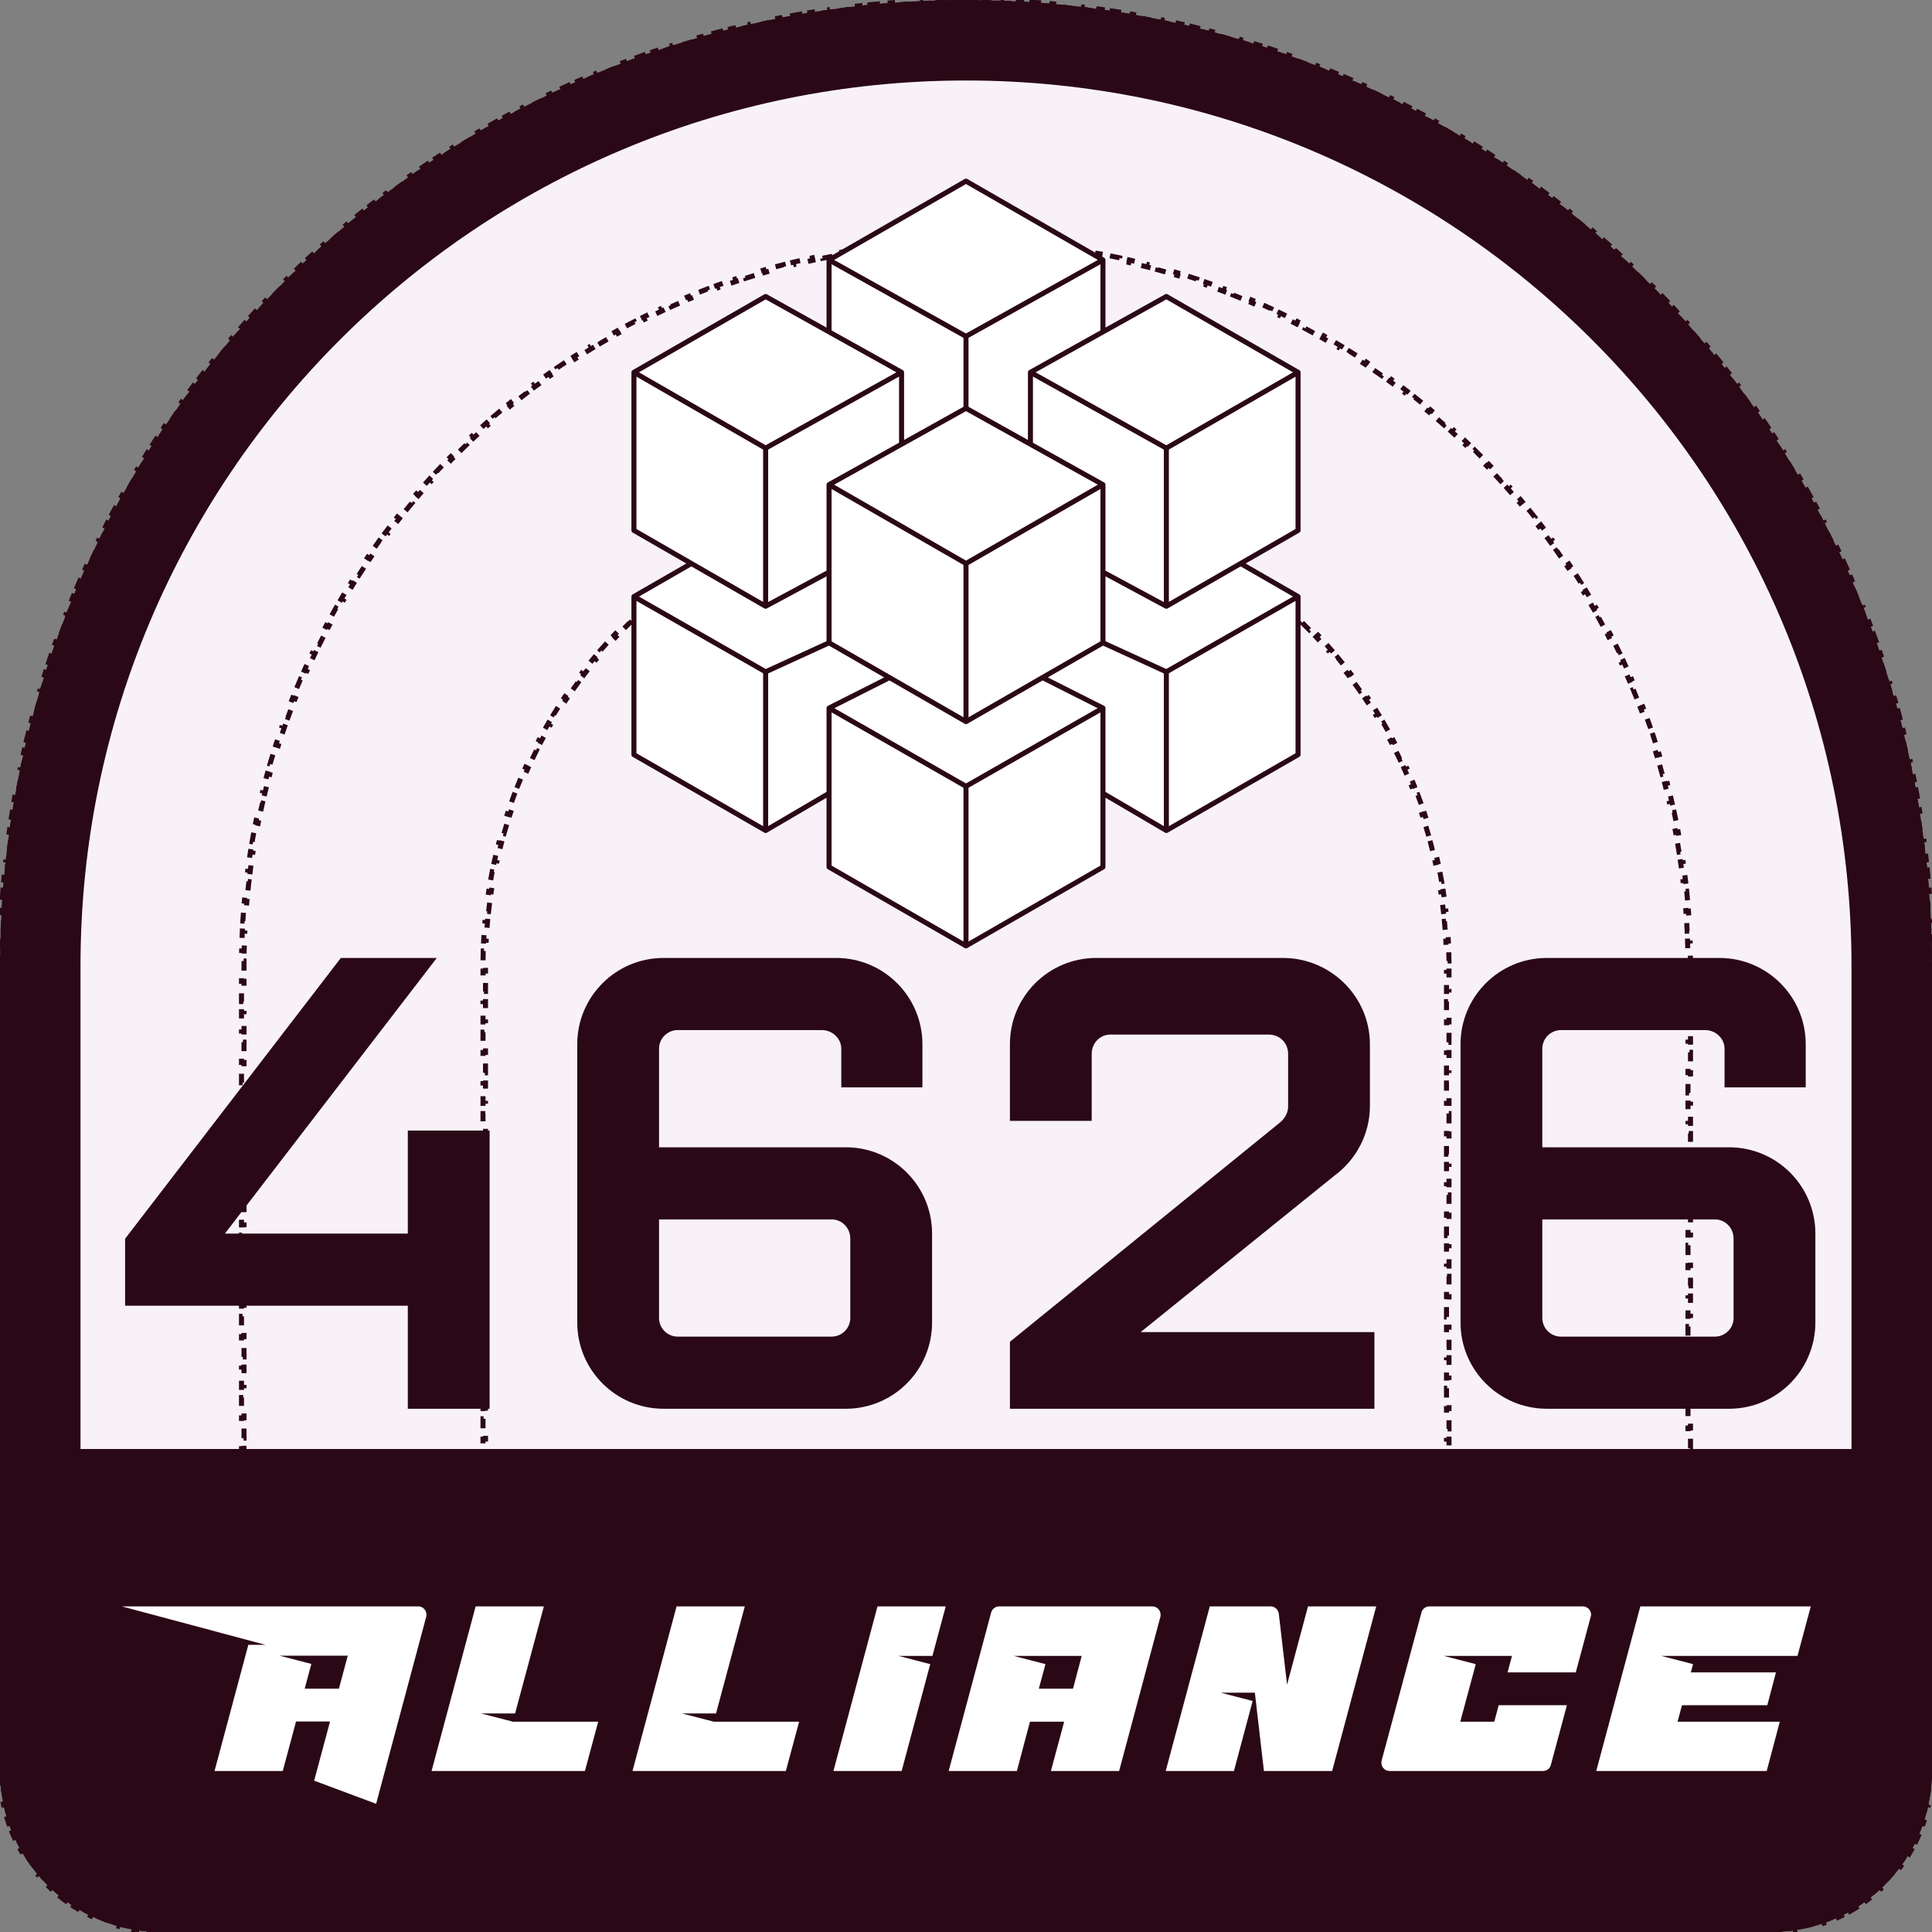
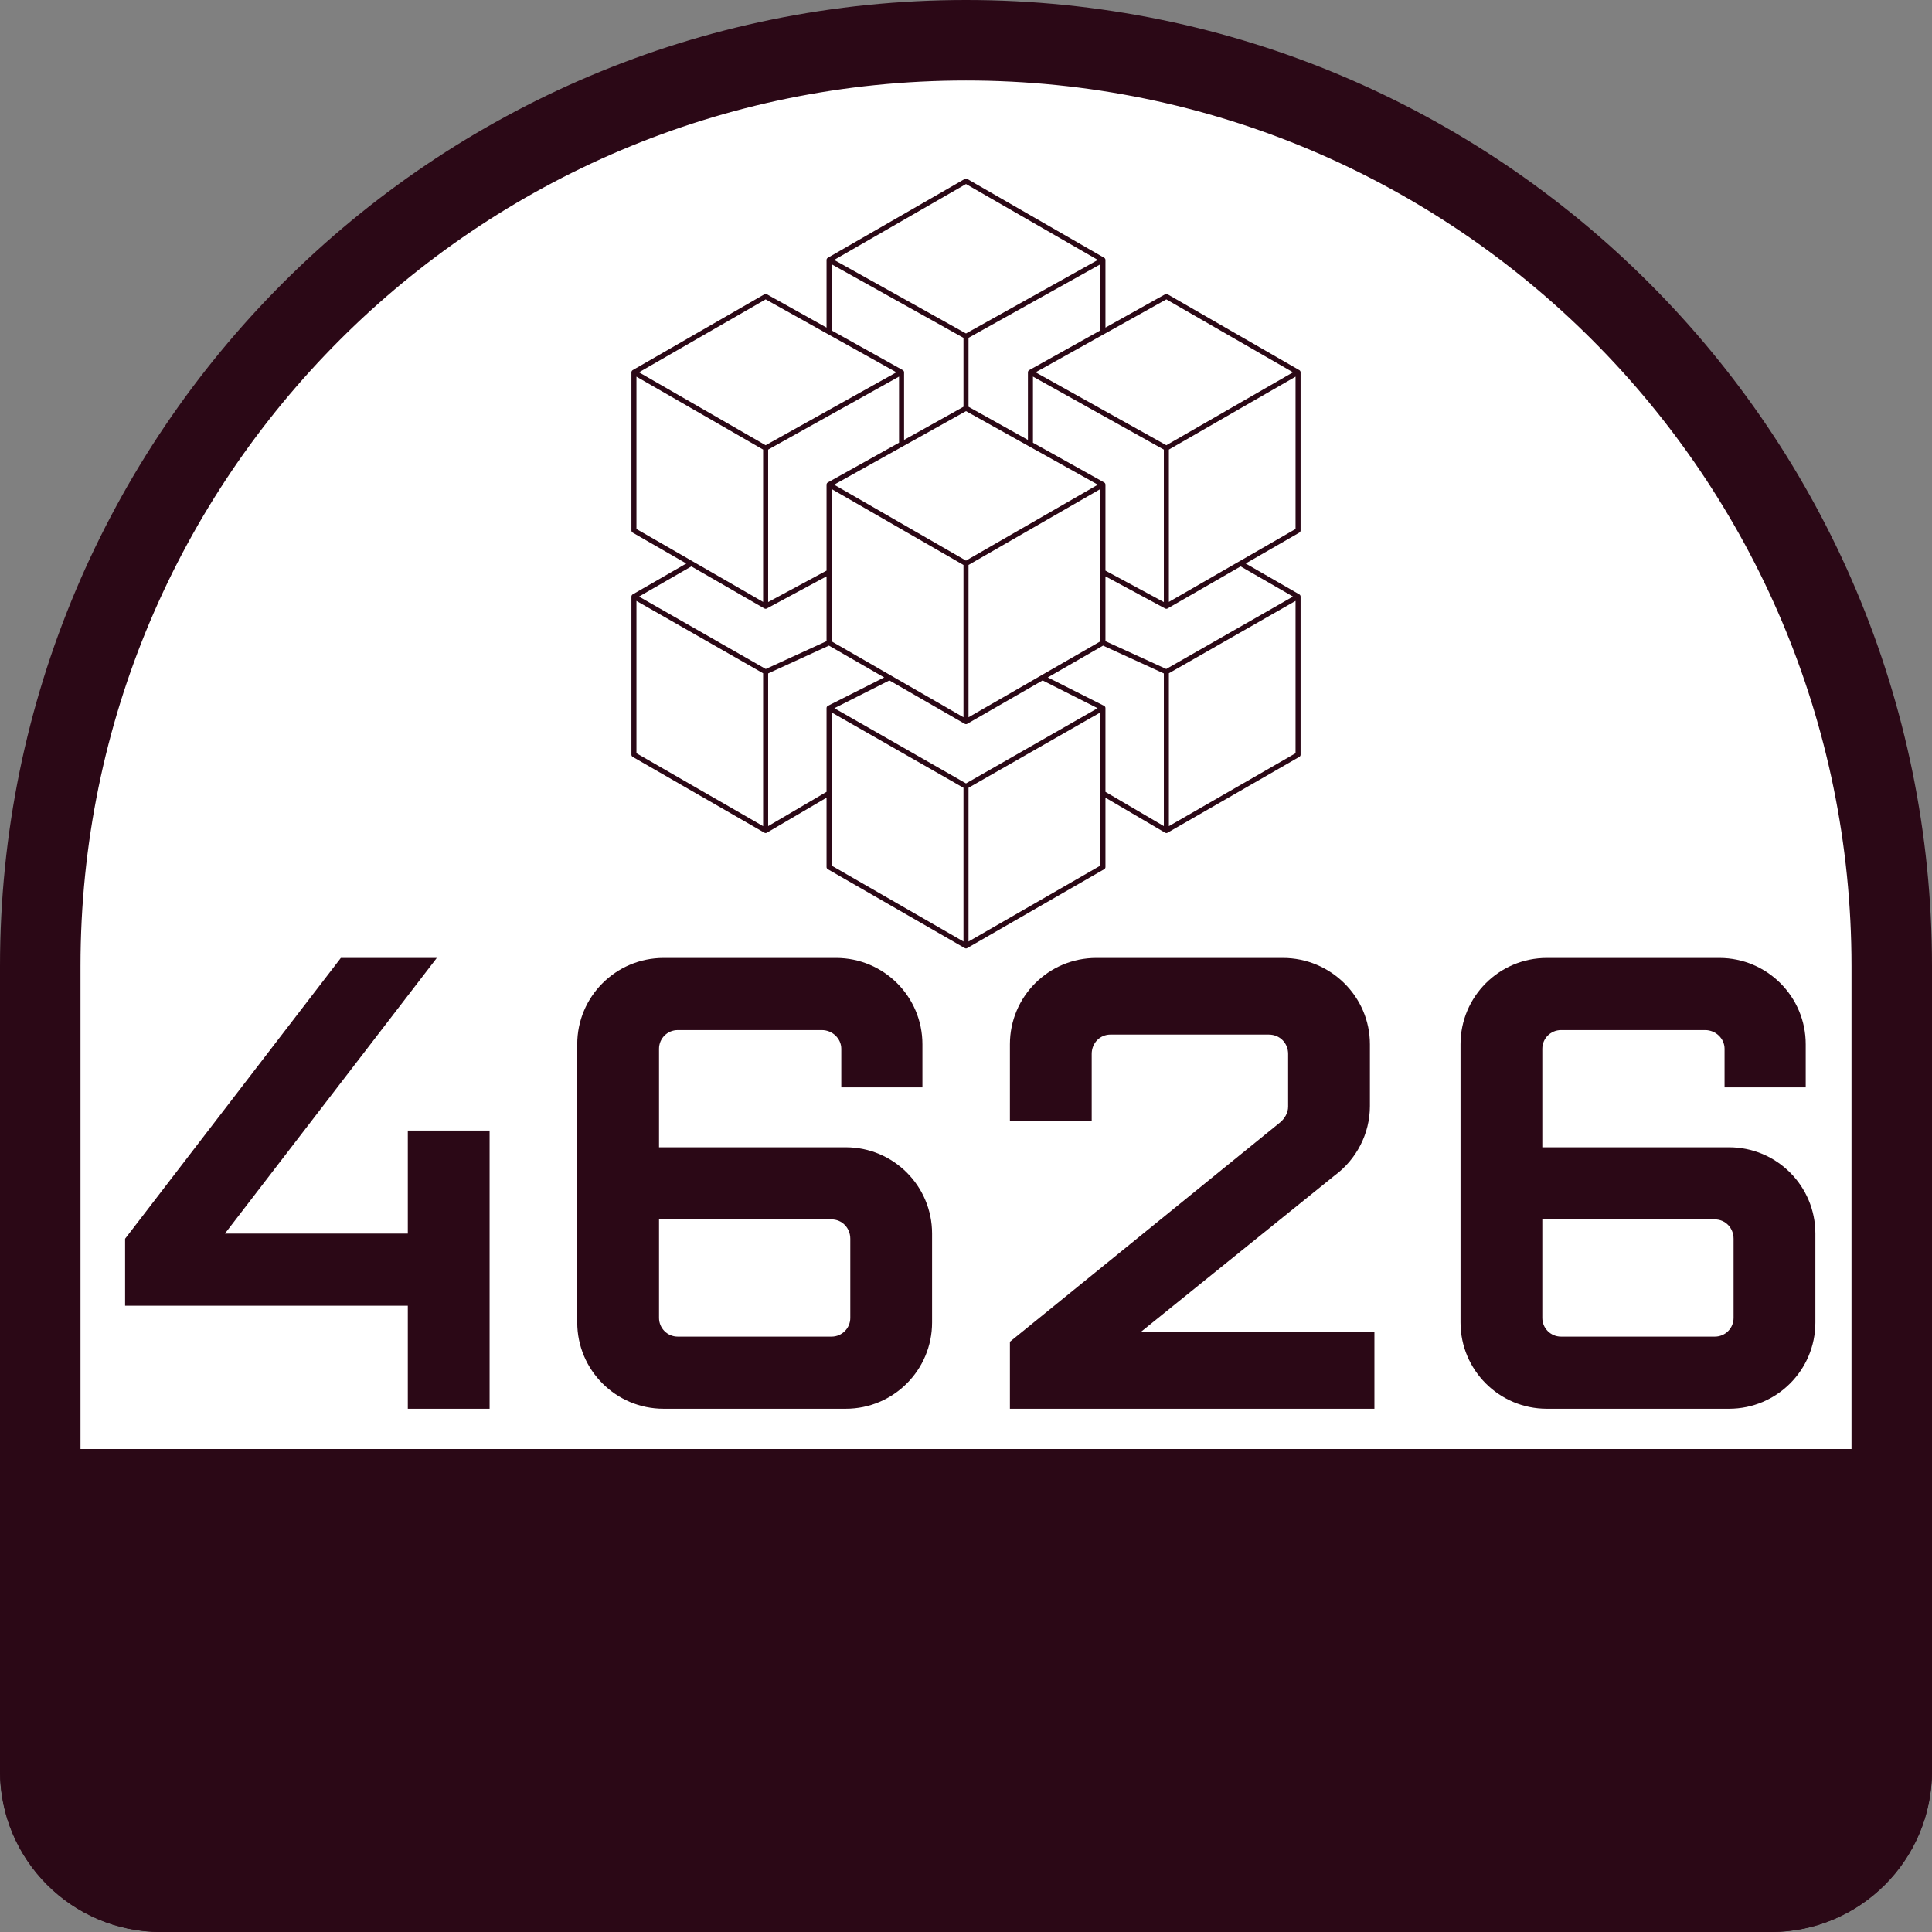
<svg xmlns="http://www.w3.org/2000/svg" width="192" height="192" viewBox="0 0 192 192" fill="none">
  <rect x="0" y="0" width="192" height="192" fill="#808080" stroke="none" />
  <path d="M4 96C4 45.19 45.19 4 96 4C146.81 4 188 45.19 188 96V176C188 182.627 182.627 188 176 188H16C9.373 188 4 182.627 4 176V96Z" fill="white" stroke="#2B0816" stroke-width="8" />
-   <path d="M0.065 177.449C0.036 177.13 0.017 176.808 0.007 176.484L0.257 176.477C0.252 176.319 0.25 176.16 0.25 176V175.5H0V174.5H0.25V173.5H0V172.5H0.25V171.5H0V170.5H0.25V169.5H0V168.5H0.25V167.5H0V166.5H0.25V165.5H0V164.5H0.25V163.5H0V162.5H0.25V161.5H0V160.5H0.25V159.5H0V158.5H0.25V157.5H0V156.5H0.25V155.5H0V154.5H0.25V153.5H0V152.5H0.25V151.5H0V150.5H0.25V149.5H0V148.5H0.25V147.5H0V146.5H0.25V145.5H0V144.5H0.25V143.5H0V142.5H0.25V141.5H0V140.5H0.25V139.5H0V138.5H0.25V137.5H0V136.5H0.25V135.5H0V134.5H0.25V133.5H0V132.5H0.25V131.5H0V130.5H0.25V129.5H0V128.5H0.25V127.5H0V126.5H0.25V125.5H0V124.5H0.25V123.5H0V122.5H0.25V121.5H0V120.5H0.25V119.5H0V118.5H0.25V117.5H0V116.5H0.25V115.5H0V114.5H0.25V113.5H0V112.5H0.25V111.5H0V110.5H0.25V109.5H0V108.5H0.25V107.5H0V106.5H0.25V105.5H0V104.5H0.25V103.5H0V102.5H0.25V101.5H0V100.5H0.25V99.5H0V98.5H0.25V97.5H0V96.5H0.25V96C0.25 95.832 0.25 95.664 0.251 95.496L0.001 95.495C0.003 95.158 0.007 94.822 0.012 94.486L0.262 94.49C0.267 94.155 0.274 93.82 0.282 93.486L0.032 93.48C0.041 93.145 0.051 92.81 0.063 92.476L0.313 92.485C0.325 92.152 0.339 91.819 0.354 91.487L0.105 91.475C0.12 91.14 0.138 90.805 0.157 90.47L0.406 90.484C0.425 90.149 0.446 89.815 0.468 89.481L0.219 89.464C0.242 89.129 0.266 88.794 0.292 88.46L0.541 88.48C0.567 88.147 0.594 87.814 0.624 87.482L0.375 87.46C0.404 87.127 0.435 86.794 0.468 86.462L0.717 86.487C0.75 86.153 0.784 85.82 0.82 85.488L0.572 85.461C0.608 85.126 0.647 84.793 0.687 84.459L0.935 84.489C0.975 84.157 1.016 83.825 1.059 83.494L0.811 83.462C0.855 83.129 0.9 82.798 0.946 82.467L1.194 82.502C1.241 82.171 1.289 81.842 1.339 81.513L1.092 81.475C1.142 81.143 1.194 80.811 1.248 80.479L1.495 80.519C1.549 80.189 1.604 79.859 1.661 79.529L1.415 79.486C1.472 79.156 1.531 78.826 1.592 78.496L1.838 78.542C1.898 78.213 1.96 77.885 2.024 77.558L1.779 77.51C1.843 77.182 1.909 76.854 1.976 76.527L2.221 76.577C2.289 76.249 2.358 75.921 2.429 75.594L2.185 75.541C2.256 75.213 2.329 74.885 2.404 74.558L2.647 74.614C2.722 74.288 2.798 73.962 2.875 73.638L2.632 73.579C2.71 73.254 2.79 72.929 2.871 72.605L3.113 72.665C3.195 72.341 3.277 72.017 3.362 71.695L3.12 71.631C3.205 71.306 3.292 70.982 3.38 70.658L3.621 70.724C3.71 70.401 3.799 70.079 3.891 69.757L3.65 69.689C3.742 69.367 3.835 69.045 3.93 68.724L4.17 68.795C4.265 68.475 4.361 68.156 4.459 67.837L4.22 67.763C4.318 67.443 4.419 67.123 4.52 66.803L4.759 66.879C4.86 66.56 4.964 66.242 5.069 65.924L4.831 65.846C4.937 65.527 5.044 65.21 5.152 64.893L5.389 64.974C5.497 64.657 5.607 64.342 5.718 64.027L5.482 63.944C5.594 63.629 5.707 63.314 5.822 63L6.057 63.086C6.172 62.771 6.289 62.457 6.407 62.144L6.174 62.056C6.292 61.742 6.413 61.429 6.534 61.117L6.767 61.207C6.889 60.896 7.012 60.585 7.137 60.275L6.905 60.182C7.03 59.871 7.156 59.561 7.285 59.252L7.516 59.348C7.644 59.039 7.773 58.731 7.904 58.424L7.674 58.326C7.806 58.017 7.94 57.71 8.075 57.403L8.303 57.503C8.438 57.197 8.574 56.892 8.712 56.587L8.484 56.484C8.622 56.178 8.762 55.874 8.903 55.57L9.13 55.676C9.271 55.373 9.413 55.071 9.557 54.77L9.331 54.662C9.476 54.359 9.622 54.058 9.77 53.757L9.994 53.867C10.142 53.566 10.291 53.267 10.441 52.968L10.218 52.856C10.369 52.556 10.521 52.258 10.675 51.96L10.897 52.075C11.051 51.778 11.206 51.482 11.362 51.187L11.141 51.07C11.298 50.774 11.457 50.479 11.617 50.185L11.836 50.305C11.996 50.011 12.158 49.718 12.321 49.426L12.102 49.304C12.266 49.011 12.431 48.719 12.597 48.428L12.814 48.552C12.98 48.262 13.147 47.973 13.316 47.684L13.1 47.558C13.27 47.269 13.44 46.981 13.613 46.694L13.827 46.822C13.999 46.535 14.172 46.25 14.347 45.965L14.134 45.834C14.31 45.548 14.487 45.264 14.665 44.98L14.877 45.113C15.055 44.83 15.234 44.547 15.415 44.266L15.205 44.131C15.386 43.849 15.569 43.569 15.753 43.289L15.962 43.426C16.145 43.147 16.331 42.869 16.517 42.592L16.31 42.452C16.497 42.174 16.686 41.897 16.876 41.621L17.082 41.763C17.271 41.487 17.462 41.213 17.655 40.94L17.451 40.795C17.643 40.522 17.838 40.248 18.034 39.977L18.237 40.123C18.432 39.851 18.628 39.581 18.826 39.312L18.625 39.164C18.824 38.894 19.024 38.625 19.225 38.357L19.425 38.508C19.626 38.24 19.828 37.974 20.032 37.709L19.834 37.557C20.038 37.291 20.244 37.026 20.451 36.763L20.647 36.917C20.854 36.654 21.061 36.392 21.27 36.132L21.076 35.975C21.285 35.714 21.496 35.453 21.709 35.194L21.902 35.353C22.114 35.094 22.327 34.837 22.542 34.581L22.35 34.42C22.565 34.163 22.782 33.907 22.999 33.652L23.189 33.815C23.407 33.561 23.625 33.308 23.845 33.056L23.657 32.891C23.877 32.639 24.099 32.388 24.322 32.138L24.508 32.304C24.731 32.054 24.954 31.806 25.179 31.559L24.995 31.391C25.22 31.143 25.447 30.896 25.675 30.651L25.858 30.821C26.086 30.576 26.315 30.332 26.545 30.09L26.364 29.918C26.595 29.675 26.826 29.433 27.06 29.192L27.239 29.366C27.472 29.126 27.706 28.887 27.941 28.65L27.763 28.474C27.999 28.236 28.236 27.999 28.474 27.763L28.65 27.941C28.888 27.706 29.126 27.472 29.366 27.239L29.192 27.06C29.433 26.826 29.675 26.595 29.918 26.364L30.09 26.545C30.333 26.315 30.576 26.086 30.821 25.858L30.651 25.675C30.896 25.447 31.143 25.22 31.391 24.994L31.559 25.179C31.806 24.954 32.054 24.731 32.304 24.508L32.138 24.322C32.388 24.099 32.639 23.877 32.892 23.657L33.056 23.845C33.308 23.625 33.561 23.407 33.815 23.189L33.652 22.999C33.907 22.781 34.163 22.565 34.42 22.35L34.581 22.541C34.837 22.327 35.094 22.114 35.353 21.902L35.194 21.709C35.454 21.496 35.714 21.285 35.975 21.076L36.132 21.27C36.392 21.061 36.654 20.854 36.917 20.647L36.763 20.451C37.026 20.244 37.291 20.038 37.557 19.834L37.709 20.032C37.974 19.828 38.24 19.626 38.508 19.425L38.358 19.225C38.625 19.024 38.894 18.824 39.164 18.625L39.312 18.826C39.581 18.628 39.851 18.432 40.123 18.236L39.977 18.034C40.248 17.838 40.522 17.643 40.796 17.451L40.94 17.655C41.213 17.462 41.487 17.271 41.763 17.082L41.621 16.876C41.897 16.686 42.174 16.497 42.452 16.31L42.592 16.517C42.869 16.331 43.147 16.145 43.426 15.962L43.289 15.753C43.569 15.569 43.849 15.386 44.131 15.205L44.267 15.415C44.548 15.234 44.83 15.055 45.113 14.877L44.98 14.665C45.264 14.487 45.548 14.31 45.834 14.134L45.965 14.347C46.25 14.172 46.536 13.999 46.822 13.827L46.694 13.613C46.981 13.44 47.269 13.27 47.558 13.1L47.684 13.316C47.973 13.147 48.262 12.98 48.552 12.814L48.428 12.597C48.719 12.431 49.011 12.266 49.304 12.102L49.426 12.321C49.718 12.158 50.011 11.996 50.305 11.836L50.185 11.617C50.48 11.457 50.774 11.298 51.07 11.141L51.187 11.362C51.482 11.206 51.778 11.051 52.075 10.897L51.96 10.675C52.258 10.521 52.556 10.369 52.856 10.218L52.968 10.441C53.267 10.291 53.566 10.142 53.867 9.994L53.757 9.77C54.058 9.622 54.359 9.476 54.662 9.331L54.77 9.557C55.071 9.413 55.373 9.271 55.676 9.13L55.57 8.903C55.874 8.762 56.179 8.622 56.484 8.484L56.587 8.712C56.892 8.574 57.197 8.438 57.503 8.303L57.403 8.075C57.71 7.94 58.017 7.806 58.326 7.674L58.425 7.904C58.731 7.773 59.039 7.643 59.348 7.515L59.252 7.285C59.562 7.156 59.871 7.03 60.182 6.905L60.275 7.137C60.585 7.012 60.896 6.889 61.208 6.767L61.117 6.534C61.429 6.412 61.742 6.292 62.056 6.174L62.144 6.407C62.457 6.289 62.771 6.172 63.086 6.057L63 5.822C63.314 5.707 63.629 5.594 63.944 5.482L64.028 5.718C64.342 5.607 64.657 5.497 64.974 5.389L64.893 5.152C65.21 5.044 65.527 4.937 65.846 4.831L65.924 5.069C66.242 4.964 66.56 4.86 66.879 4.759L66.803 4.52C67.123 4.419 67.443 4.318 67.763 4.22L67.837 4.459C68.156 4.361 68.475 4.265 68.795 4.17L68.724 3.93C69.045 3.835 69.367 3.742 69.689 3.65L69.757 3.891C70.079 3.799 70.401 3.71 70.724 3.621L70.658 3.38C70.982 3.292 71.306 3.205 71.631 3.12L71.695 3.362C72.018 3.277 72.341 3.195 72.665 3.113L72.605 2.871C72.929 2.79 73.254 2.71 73.58 2.632L73.638 2.875C73.962 2.798 74.288 2.722 74.614 2.647L74.558 2.404C74.885 2.329 75.213 2.256 75.541 2.185L75.594 2.429C75.921 2.358 76.249 2.289 76.577 2.221L76.527 1.976C76.854 1.909 77.182 1.843 77.51 1.779L77.558 2.024C77.886 1.96 78.213 1.898 78.542 1.838L78.497 1.592C78.826 1.531 79.156 1.472 79.486 1.415L79.529 1.661C79.859 1.604 80.189 1.549 80.519 1.495L80.479 1.248C80.811 1.194 81.143 1.142 81.475 1.092L81.513 1.339C81.842 1.289 82.171 1.241 82.502 1.194L82.467 0.946C82.798 0.9 83.129 0.855 83.462 0.811L83.494 1.059C83.825 1.016 84.157 0.975 84.489 0.935L84.46 0.687C84.793 0.647 85.126 0.608 85.461 0.572L85.488 0.82C85.82 0.784 86.153 0.75 86.487 0.717L86.462 0.468C86.794 0.435 87.127 0.404 87.46 0.375L87.482 0.624C87.814 0.594 88.147 0.567 88.48 0.541L88.46 0.292C88.794 0.266 89.129 0.242 89.464 0.219L89.481 0.468C89.815 0.446 90.149 0.425 90.484 0.406L90.47 0.157C90.805 0.138 91.14 0.12 91.475 0.105L91.487 0.354C91.819 0.339 92.152 0.325 92.485 0.313L92.476 0.063C92.81 0.051 93.145 0.041 93.48 0.032L93.486 0.282C93.82 0.274 94.155 0.267 94.49 0.262L94.486 0.012C94.822 0.007 95.158 0.003 95.495 0.001L95.496 0.251C95.664 0.25 95.832 0.25 96 0.25C96.168 0.25 96.336 0.25 96.504 0.251L96.505 0.001C96.842 0.003 97.178 0.007 97.514 0.012L97.51 0.262C97.845 0.267 98.18 0.274 98.514 0.282L98.52 0.032C98.855 0.041 99.19 0.051 99.524 0.063L99.515 0.313C99.848 0.325 100.181 0.339 100.513 0.354L100.525 0.105C100.86 0.12 101.195 0.138 101.53 0.157L101.516 0.406C101.851 0.425 102.185 0.446 102.519 0.468L102.536 0.219C102.871 0.242 103.206 0.266 103.54 0.292L103.52 0.541C103.853 0.567 104.186 0.594 104.518 0.624L104.54 0.375C104.873 0.404 105.206 0.435 105.538 0.468L105.513 0.717C105.847 0.75 106.18 0.784 106.512 0.82L106.539 0.572C106.874 0.608 107.207 0.647 107.541 0.687L107.511 0.935C107.843 0.975 108.175 1.016 108.506 1.059L108.539 0.811C108.871 0.855 109.202 0.9 109.533 0.946L109.498 1.194C109.829 1.241 110.158 1.289 110.487 1.339L110.525 1.092C110.857 1.142 111.189 1.194 111.521 1.248L111.481 1.495C111.811 1.549 112.141 1.604 112.471 1.661L112.514 1.415C112.844 1.472 113.174 1.531 113.503 1.592L113.458 1.838C113.787 1.898 114.115 1.96 114.442 2.024L114.49 1.779C114.818 1.843 115.146 1.909 115.473 1.976L115.423 2.221C115.751 2.289 116.079 2.358 116.406 2.429L116.459 2.185C116.788 2.256 117.115 2.329 117.442 2.404L117.386 2.647C117.712 2.722 118.038 2.798 118.362 2.875L118.421 2.632C118.746 2.71 119.071 2.79 119.395 2.871L119.335 3.113C119.659 3.195 119.982 3.277 120.305 3.362L120.369 3.12C120.694 3.205 121.018 3.292 121.342 3.38L121.276 3.621C121.599 3.71 121.921 3.799 122.243 3.891L122.311 3.65C122.633 3.742 122.955 3.835 123.276 3.93L123.205 4.17C123.525 4.265 123.845 4.361 124.163 4.459L124.237 4.22C124.557 4.318 124.877 4.419 125.197 4.52L125.121 4.759C125.44 4.86 125.758 4.964 126.076 5.069L126.154 4.831C126.473 4.937 126.79 5.044 127.107 5.152L127.026 5.389C127.343 5.497 127.658 5.607 127.973 5.718L128.056 5.482C128.372 5.594 128.686 5.707 129 5.822L128.914 6.057C129.229 6.172 129.543 6.289 129.856 6.407L129.944 6.174C130.258 6.292 130.571 6.413 130.883 6.534L130.793 6.767C131.104 6.889 131.415 7.012 131.725 7.137L131.818 6.905C132.129 7.03 132.439 7.156 132.748 7.285L132.652 7.516C132.961 7.644 133.269 7.773 133.576 7.904L133.674 7.674C133.983 7.806 134.29 7.94 134.598 8.075L134.497 8.303C134.803 8.438 135.109 8.574 135.413 8.712L135.516 8.484C135.821 8.622 136.126 8.762 136.43 8.903L136.324 9.13C136.627 9.271 136.929 9.413 137.23 9.557L137.338 9.331C137.641 9.476 137.942 9.622 138.243 9.77L138.133 9.994C138.434 10.142 138.733 10.291 139.032 10.441L139.144 10.218C139.444 10.369 139.742 10.521 140.04 10.675L139.925 10.897C140.222 11.051 140.518 11.206 140.813 11.362L140.93 11.141C141.226 11.298 141.521 11.457 141.815 11.617L141.695 11.836C141.989 11.996 142.282 12.158 142.574 12.321L142.696 12.102C142.989 12.266 143.281 12.431 143.572 12.597L143.448 12.814C143.738 12.98 144.027 13.147 144.316 13.316L144.442 13.1C144.731 13.27 145.019 13.44 145.306 13.613L145.178 13.827C145.465 13.999 145.75 14.172 146.035 14.347L146.166 14.134C146.452 14.31 146.736 14.487 147.02 14.665L146.887 14.877C147.17 15.055 147.452 15.234 147.734 15.415L147.869 15.205C148.151 15.386 148.432 15.569 148.711 15.753L148.574 15.962C148.853 16.145 149.131 16.331 149.408 16.517L149.548 16.31C149.826 16.497 150.103 16.686 150.379 16.876L150.237 17.082C150.513 17.271 150.787 17.462 151.061 17.655L151.204 17.451C151.479 17.643 151.752 17.838 152.023 18.034L151.877 18.237C152.149 18.432 152.419 18.628 152.688 18.826L152.836 18.625C153.106 18.824 153.375 19.024 153.643 19.225L153.492 19.425C153.76 19.626 154.026 19.828 154.291 20.032L154.443 19.834C154.709 20.038 154.974 20.244 155.237 20.451L155.083 20.647C155.346 20.854 155.608 21.061 155.868 21.27L156.025 21.076C156.286 21.285 156.546 21.496 156.806 21.709L156.647 21.902C156.906 22.114 157.163 22.327 157.42 22.542L157.58 22.35C157.837 22.565 158.093 22.782 158.348 22.999L158.185 23.189C158.439 23.407 158.692 23.625 158.944 23.845L159.109 23.657C159.361 23.877 159.612 24.099 159.862 24.322L159.696 24.508C159.946 24.731 160.194 24.954 160.441 25.179L160.609 24.995C160.857 25.22 161.104 25.447 161.349 25.675L161.179 25.858C161.424 26.086 161.667 26.315 161.91 26.545L162.082 26.364C162.325 26.595 162.567 26.826 162.808 27.06L162.634 27.239C162.874 27.472 163.112 27.706 163.35 27.941L163.526 27.763C163.764 27.999 164.001 28.236 164.237 28.474L164.059 28.65C164.294 28.888 164.528 29.126 164.761 29.366L164.94 29.192C165.174 29.433 165.406 29.675 165.636 29.918L165.455 30.09C165.685 30.333 165.914 30.576 166.142 30.821L166.325 30.651C166.553 30.896 166.78 31.143 167.005 31.391L166.821 31.559C167.046 31.806 167.269 32.054 167.492 32.304L167.678 32.138C167.901 32.388 168.123 32.639 168.343 32.892L168.155 33.056C168.375 33.308 168.594 33.561 168.811 33.815L169.001 33.652C169.219 33.907 169.435 34.163 169.65 34.42L169.458 34.581C169.673 34.837 169.886 35.094 170.098 35.353L170.292 35.194C170.504 35.454 170.715 35.714 170.925 35.975L170.73 36.132C170.939 36.392 171.146 36.654 171.353 36.917L171.549 36.763C171.756 37.026 171.962 37.291 172.166 37.557L171.968 37.709C172.172 37.974 172.374 38.24 172.575 38.508L172.775 38.358C172.976 38.625 173.176 38.894 173.375 39.164L173.174 39.312C173.372 39.581 173.568 39.851 173.763 40.123L173.966 39.977C174.162 40.248 174.357 40.522 174.549 40.796L174.345 40.94C174.538 41.213 174.729 41.487 174.918 41.763L175.124 41.621C175.314 41.897 175.503 42.174 175.69 42.452L175.483 42.592C175.669 42.869 175.855 43.147 176.038 43.426L176.247 43.289C176.431 43.569 176.614 43.849 176.795 44.131L176.585 44.267C176.766 44.548 176.945 44.83 177.123 45.113L177.335 44.98C177.513 45.264 177.69 45.548 177.866 45.834L177.653 45.965C177.828 46.25 178.001 46.536 178.173 46.822L178.387 46.694C178.56 46.981 178.73 47.269 178.9 47.558L178.684 47.684C178.853 47.973 179.02 48.262 179.186 48.552L179.403 48.428C179.569 48.719 179.734 49.011 179.898 49.304L179.679 49.426C179.842 49.718 180.004 50.011 180.164 50.305L180.383 50.185C180.543 50.48 180.702 50.774 180.859 51.07L180.638 51.187C180.794 51.482 180.949 51.778 181.103 52.075L181.325 51.96C181.479 52.258 181.631 52.556 181.782 52.856L181.559 52.968C181.709 53.267 181.858 53.566 182.006 53.867L182.23 53.757C182.378 54.058 182.524 54.359 182.669 54.662L182.443 54.77C182.587 55.071 182.729 55.373 182.87 55.676L183.097 55.57C183.238 55.874 183.378 56.179 183.516 56.484L183.288 56.587C183.426 56.892 183.562 57.197 183.697 57.503L183.925 57.403C184.06 57.71 184.194 58.017 184.326 58.326L184.096 58.425C184.227 58.731 184.357 59.039 184.485 59.348L184.715 59.252C184.844 59.562 184.97 59.871 185.095 60.182L184.863 60.275C184.988 60.585 185.111 60.896 185.233 61.208L185.466 61.117C185.588 61.429 185.708 61.742 185.826 62.056L185.593 62.144C185.711 62.457 185.828 62.771 185.943 63.086L186.178 63C186.293 63.314 186.406 63.629 186.518 63.944L186.282 64.028C186.393 64.342 186.503 64.657 186.611 64.974L186.848 64.893C186.956 65.21 187.063 65.527 187.169 65.846L186.931 65.924C187.036 66.242 187.14 66.56 187.241 66.879L187.48 66.803C187.581 67.123 187.682 67.443 187.78 67.763L187.541 67.837C187.639 68.156 187.735 68.475 187.83 68.795L188.07 68.724C188.165 69.045 188.258 69.367 188.35 69.689L188.109 69.757C188.201 70.079 188.29 70.401 188.379 70.724L188.62 70.658C188.708 70.982 188.795 71.306 188.88 71.631L188.638 71.695C188.723 72.018 188.805 72.341 188.887 72.665L189.129 72.605C189.21 72.929 189.29 73.254 189.368 73.579L189.125 73.638C189.202 73.962 189.278 74.288 189.353 74.614L189.596 74.558C189.671 74.885 189.744 75.213 189.815 75.541L189.571 75.594C189.642 75.921 189.711 76.249 189.779 76.577L190.024 76.527C190.091 76.854 190.157 77.182 190.221 77.51L189.976 77.558C190.04 77.886 190.102 78.213 190.162 78.542L190.408 78.497C190.469 78.826 190.528 79.156 190.585 79.486L190.339 79.529C190.396 79.859 190.451 80.189 190.505 80.519L190.752 80.479C190.806 80.811 190.858 81.143 190.908 81.475L190.661 81.513C190.711 81.842 190.759 82.171 190.806 82.502L191.054 82.467C191.1 82.798 191.145 83.129 191.189 83.462L190.941 83.494C190.984 83.825 191.025 84.157 191.065 84.489L191.313 84.46C191.353 84.793 191.392 85.126 191.428 85.461L191.18 85.488C191.216 85.82 191.25 86.153 191.283 86.487L191.532 86.462C191.565 86.794 191.596 87.127 191.625 87.46L191.376 87.482C191.406 87.814 191.433 88.147 191.459 88.48L191.708 88.46C191.734 88.794 191.758 89.129 191.781 89.464L191.532 89.481C191.554 89.815 191.575 90.149 191.594 90.484L191.843 90.47C191.862 90.805 191.88 91.14 191.895 91.475L191.646 91.487C191.661 91.819 191.675 92.152 191.687 92.485L191.937 92.476C191.949 92.81 191.959 93.145 191.968 93.48L191.718 93.486C191.726 93.82 191.733 94.155 191.738 94.49L191.988 94.486C191.993 94.822 191.997 95.158 191.999 95.495L191.749 95.496C191.75 95.664 191.75 95.832 191.75 96V96.5H192V97.5H191.75V98.5H192V99.5H191.75V100.5H192V101.5H191.75V102.5H192V103.5H191.75V104.5H192V105.5H191.75V106.5H192V107.5H191.75V108.5H192V109.5H191.75V110.5H192V111.5H191.75V112.5H192V113.5H191.75V114.5H192V115.5H191.75V116.5H192V117.5H191.75V118.5H192V119.5H191.75V120.5H192V121.5H191.75V122.5H192V123.5H191.75V124.5H192V125.5H191.75V126.5H192V127.5H191.75V128.5H192V129.5H191.75V130.5H192V131.5H191.75V132.5H192V133.5H191.75V134.5H192V135.5H191.75V136.5H192V137.5H191.75V138.5H192V139.5H191.75V140.5H192V141.5H191.75V142.5H192V143.5H191.75V144.5H192V145.5H191.75V146.5H192V147.5H191.75V148.5H192V149.5H191.75V150.5H192V151.5H191.75V152.5H192V153.5H191.75V154.5H192V155.5H191.75V156.5H192V157.5H191.75V158.5H192V159.5H191.75V160.5H192V161.5H191.75V162.5H192V163.5H191.75V164.5H192V165.5H191.75V166.5H192V167.5H191.75V168.5H192V169.5H191.75V170.5H192V171.5H191.75V172.5H192V173.5H191.75V174.5H192V175.5H191.75V176C191.75 176.16 191.748 176.319 191.743 176.477L191.993 176.484C191.983 176.808 191.964 177.13 191.935 177.449L191.686 177.427C191.658 177.744 191.62 178.059 191.573 178.371L191.82 178.408C191.772 178.728 191.714 179.046 191.647 179.359L191.402 179.307C191.336 179.619 191.26 179.927 191.175 180.231L191.416 180.298C191.329 180.61 191.234 180.918 191.129 181.221L190.892 181.14C190.789 181.44 190.676 181.737 190.555 182.029L190.786 182.125C190.662 182.423 190.53 182.717 190.389 183.006L190.164 182.896C190.025 183.182 189.877 183.463 189.721 183.738L189.939 183.861C189.78 184.142 189.613 184.418 189.438 184.688L189.228 184.552C189.055 184.819 188.875 185.08 188.687 185.335L188.888 185.483C188.697 185.743 188.498 185.996 188.292 186.244L188.1 186.083C187.896 186.327 187.686 186.565 187.468 186.795L187.65 186.967C187.429 187.201 187.201 187.429 186.967 187.65L186.795 187.468C186.565 187.686 186.327 187.896 186.083 188.1L186.244 188.292C185.996 188.498 185.743 188.697 185.483 188.888L185.335 188.687C185.08 188.875 184.819 189.055 184.552 189.228L184.688 189.438C184.418 189.613 184.142 189.78 183.861 189.939L183.738 189.721C183.463 189.877 183.182 190.025 182.896 190.164L183.006 190.389C182.717 190.53 182.423 190.662 182.125 190.786L182.029 190.555C181.737 190.676 181.44 190.789 181.14 190.892L181.221 191.129C180.918 191.234 180.61 191.329 180.298 191.416L180.231 191.175C179.927 191.26 179.619 191.336 179.307 191.402L179.359 191.647C179.046 191.714 178.728 191.772 178.408 191.82L178.371 191.573C178.059 191.62 177.744 191.658 177.427 191.686L177.449 191.935C177.13 191.964 176.808 191.983 176.484 191.993L176.477 191.743C176.319 191.748 176.16 191.75 176 191.75H175.5V192H174.5V191.75H173.5V192H172.5V191.75H171.5V192H170.5V191.75H169.5V192H168.5V191.75H167.5V192H166.5V191.75H165.5V192H164.5V191.75H163.5V192H162.5V191.75H161.5V192H160.5V191.75H159.5V192H158.5V191.75H157.5V192H156.5V191.75H155.5V192H154.5V191.75H153.5V192H152.5V191.75H151.5V192H150.5V191.75H149.5V192H148.5V191.75H147.5V192H146.5V191.75H145.5V192H144.5V191.75H143.5V192H142.5V191.75H141.5V192H140.5V191.75H139.5V192H138.5V191.75H137.5V192H136.5V191.75H135.5V192H134.5V191.75H133.5V192H132.5V191.75H131.5V192H130.5V191.75H129.5V192H128.5V191.75H127.5V192H126.5V191.75H125.5V192H124.5V191.75H123.5V192H122.5V191.75H121.5V192H120.5V191.75H119.5V192H118.5V191.75H117.5V192H116.5V191.75H115.5V192H114.5V191.75H113.5V192H112.5V191.75H111.5V192H110.5V191.75H109.5V192H108.5V191.75H107.5V192H106.5V191.75H105.5V192H104.5V191.75H103.5V192H102.5V191.75H101.5V192H100.5V191.75H99.5V192H98.5V191.75H97.5V192H96.5V191.75H95.5V192H94.5V191.75H93.5V192H92.5V191.75H91.5V192H90.5V191.75H89.5V192H88.5V191.75H87.5V192H86.5V191.75H85.5V192H84.5V191.75H83.5V192H82.5V191.75H81.5V192H80.5V191.75H79.5V192H78.5V191.75H77.5V192H76.5V191.75H75.5V192H74.5V191.75H73.5V192H72.5V191.75H71.5V192H70.5V191.75H69.5V192H68.5V191.75H67.5V192H66.5V191.75H65.5V192H64.5V191.75H63.5V192H62.5V191.75H61.5V192H60.5V191.75H59.5V192H58.5V191.75H57.5V192H56.5V191.75H55.5V192H54.5V191.75H53.5V192H52.5V191.75H51.5V192H50.5V191.75H49.5V192H48.5V191.75H47.5V192H46.5V191.75H45.5V192H44.5V191.75H43.5V192H42.5V191.75H41.5V192H40.5V191.75H39.5V192H38.5V191.75H37.5V192H36.5V191.75H35.5V192H34.5V191.75H33.5V192H32.5V191.75H31.5V192H30.5V191.75H29.5V192H28.5V191.75H27.5V192H26.5V191.75H25.5V192H24.5V191.75H23.5V192H22.5V191.75H21.5V192H20.5V191.75H19.5V192H18.5V191.75H17.5V192H16.5V191.75H16C15.84 191.75 15.681 191.748 15.523 191.743L15.516 191.993C15.191 191.983 14.87 191.964 14.551 191.935L14.573 191.686C14.256 191.658 13.941 191.62 13.629 191.573L13.592 191.82C13.272 191.772 12.954 191.714 12.641 191.647L12.693 191.402C12.381 191.336 12.073 191.26 11.769 191.175L11.702 191.416C11.39 191.329 11.082 191.234 10.779 191.129L10.86 190.892C10.56 190.789 10.263 190.676 9.971 190.555L9.875 190.786C9.577 190.662 9.283 190.53 8.994 190.389L9.104 190.164C8.818 190.025 8.537 189.877 8.262 189.721L8.139 189.939C7.858 189.78 7.582 189.613 7.312 189.438L7.448 189.228C7.181 189.055 6.92 188.875 6.665 188.687L6.517 188.888C6.257 188.697 6.004 188.498 5.756 188.292L5.917 188.1C5.673 187.896 5.435 187.686 5.205 187.468L5.033 187.65C4.799 187.429 4.571 187.201 4.35 186.967L4.532 186.795C4.314 186.565 4.104 186.327 3.9 186.083L3.708 186.244C3.502 185.996 3.303 185.743 3.112 185.483L3.313 185.335C3.125 185.08 2.945 184.819 2.772 184.552L2.562 184.688C2.387 184.418 2.22 184.142 2.061 183.861L2.279 183.738C2.123 183.463 1.975 183.182 1.836 182.896L1.611 183.006C1.47 182.717 1.338 182.423 1.214 182.125L1.445 182.029C1.324 181.737 1.211 181.44 1.108 181.14L0.871 181.221C0.766 180.918 0.671 180.61 0.584 180.298L0.825 180.231C0.74 179.927 0.664 179.619 0.598 179.307L0.353 179.359C0.286 179.046 0.228 178.728 0.18 178.408L0.427 178.371C0.38 178.059 0.342 177.744 0.314 177.427L0.065 177.449Z" fill="#F8F2F8" stroke="#2B0816" stroke-width="0.5" stroke-dasharray="1 1" />
-   <path d="M24.073 178.225C24.04 177.896 24.019 177.563 24.008 177.228L24.258 177.22C24.253 177.056 24.25 176.892 24.25 176.727V176.223H24V175.214H24.25V174.205H24V173.195H24.25V172.186H24V171.177H24.25V170.168H24V169.159H24.25V168.15H24V167.141H24.25V166.132H24V165.123H24.25V164.114H24V163.105H24.25V162.095H24V161.086H24.25V160.077H24V159.068H24.25V158.059H24V157.05H24.25V156.041H24V155.032H24.25V154.023H24V153.014H24.25V152.005H24V150.995H24.25V149.986H24V148.977H24.25V147.968H24V146.959H24.25V145.95H24V144.941H24.25V143.932H24V142.923H24.25V141.914H24V140.905H24.25V139.895H24V138.886H24.25V137.877H24V136.868H24.25V135.859H24V134.85H24.25V133.841H24V132.832H24.25V131.823H24V130.814H24.25V129.805H24V128.795H24.25V127.786H24V126.777H24.25V125.768H24V124.759H24.25V123.75H24V122.741H24.25V121.732H24V120.723H24.25V119.714H24V118.705H24.25V117.695H24V116.686H24.25V115.677H24V114.668H24.25V113.659H24V112.65H24.25V111.641H24V110.632H24.25V109.623H24V108.614H24.25V107.605H24V106.595H24.25V105.586H24V104.577H24.25V103.568H24V102.559H24.25V101.55H24V100.541H24.25V99.532H24V98.523H24.25V97.514H24V96.504H24.25V96C24.25 95.834 24.251 95.669 24.252 95.503L24.002 95.501C24.004 95.169 24.008 94.838 24.015 94.507L24.265 94.512C24.272 94.182 24.281 93.853 24.292 93.524L24.042 93.515C24.053 93.185 24.067 92.856 24.082 92.527L24.332 92.539C24.348 92.209 24.366 91.879 24.386 91.55L24.136 91.535C24.157 91.204 24.179 90.873 24.204 90.543L24.453 90.562C24.478 90.233 24.505 89.905 24.534 89.578L24.285 89.555C24.314 89.227 24.345 88.898 24.379 88.571L24.627 88.596C24.661 88.267 24.697 87.938 24.735 87.61L24.487 87.581C24.525 87.252 24.566 86.924 24.609 86.596L24.857 86.628C24.899 86.302 24.944 85.976 24.991 85.651L24.743 85.615C24.791 85.287 24.84 84.961 24.892 84.635L25.139 84.674C25.191 84.347 25.245 84.021 25.301 83.696L25.055 83.654C25.111 83.328 25.169 83.002 25.23 82.677L25.476 82.724C25.536 82.4 25.599 82.077 25.664 81.755L25.419 81.706C25.484 81.381 25.552 81.057 25.622 80.733L25.866 80.786C25.936 80.463 26.008 80.141 26.082 79.82L25.838 79.764C25.912 79.442 25.989 79.12 26.067 78.799L26.31 78.859C26.389 78.539 26.469 78.22 26.552 77.902L26.31 77.839C26.393 77.518 26.479 77.198 26.567 76.879L26.808 76.945C26.895 76.627 26.985 76.309 27.076 75.993L26.836 75.924C26.928 75.606 27.022 75.29 27.119 74.974L27.358 75.047C27.454 74.731 27.552 74.417 27.653 74.103L27.415 74.027C27.516 73.711 27.619 73.397 27.724 73.083L27.961 73.162C28.066 72.85 28.173 72.538 28.282 72.228L28.046 72.145C28.155 71.833 28.267 71.522 28.38 71.213L28.615 71.299C28.729 70.989 28.845 70.679 28.962 70.371L28.729 70.282C28.847 69.973 28.968 69.665 29.09 69.358L29.322 69.45C29.444 69.144 29.568 68.839 29.694 68.535L29.463 68.439C29.59 68.134 29.719 67.829 29.85 67.525L30.079 67.624C30.21 67.321 30.343 67.019 30.477 66.719L30.249 66.616C30.384 66.314 30.521 66.013 30.661 65.714L30.887 65.819C31.026 65.52 31.167 65.223 31.309 64.926L31.084 64.818C31.228 64.519 31.373 64.222 31.521 63.926L31.745 64.037C31.892 63.742 32.041 63.448 32.192 63.155L31.97 63.041C32.121 62.747 32.275 62.454 32.431 62.163L32.651 62.28C32.806 61.989 32.963 61.7 33.122 61.411L32.903 61.291C33.063 61.001 33.225 60.712 33.389 60.425L33.606 60.548C33.769 60.262 33.934 59.977 34.101 59.693L33.886 59.566C34.053 59.281 34.222 58.997 34.394 58.715L34.608 58.844C34.779 58.562 34.952 58.282 35.126 58.002L34.914 57.869C35.09 57.589 35.267 57.31 35.447 57.032L35.657 57.167C35.835 56.89 36.016 56.615 36.198 56.34L35.99 56.202C36.173 55.926 36.358 55.652 36.544 55.379L36.751 55.521C36.937 55.248 37.125 54.978 37.315 54.708L37.111 54.564C37.301 54.294 37.494 54.025 37.688 53.757L37.89 53.904C38.084 53.638 38.279 53.372 38.476 53.108L38.276 52.959C38.474 52.694 38.674 52.43 38.875 52.168L39.074 52.32C39.274 52.059 39.477 51.798 39.681 51.54L39.485 51.385C39.69 51.126 39.897 50.867 40.106 50.611L40.3 50.769C40.508 50.513 40.717 50.259 40.929 50.006L40.737 49.846C40.949 49.592 41.163 49.339 41.379 49.089L41.568 49.252C41.783 49.002 42 48.753 42.218 48.506L42.031 48.341C42.249 48.093 42.47 47.847 42.693 47.602L42.877 47.77C43.099 47.526 43.322 47.283 43.547 47.043L43.365 46.872C43.59 46.63 43.818 46.39 44.047 46.151L44.227 46.325C44.455 46.087 44.685 45.85 44.917 45.616L44.739 45.44C44.971 45.205 45.205 44.971 45.44 44.739L45.616 44.917C45.85 44.685 46.087 44.456 46.325 44.227L46.151 44.047C46.39 43.818 46.63 43.59 46.872 43.365L47.042 43.547C47.283 43.322 47.526 43.099 47.77 42.877L47.602 42.693C47.846 42.47 48.093 42.249 48.341 42.031L48.506 42.218C48.753 42 49.002 41.783 49.252 41.568L49.089 41.379C49.339 41.163 49.592 40.949 49.846 40.737L50.006 40.929C50.259 40.717 50.513 40.508 50.769 40.3L50.611 40.106C50.867 39.897 51.126 39.69 51.385 39.485L51.54 39.681C51.798 39.477 52.059 39.274 52.32 39.074L52.167 38.875C52.43 38.674 52.694 38.474 52.959 38.276L53.108 38.476C53.372 38.279 53.638 38.084 53.904 37.89L53.757 37.688C54.025 37.494 54.294 37.301 54.564 37.111L54.708 37.315C54.978 37.125 55.248 36.937 55.521 36.751L55.379 36.544C55.652 36.358 55.926 36.173 56.202 35.99L56.34 36.198C56.615 36.016 56.89 35.835 57.167 35.657L57.032 35.447C57.31 35.267 57.589 35.09 57.869 34.914L58.002 35.126C58.282 34.952 58.562 34.779 58.844 34.608L58.715 34.394C58.997 34.222 59.281 34.053 59.566 33.886L59.693 34.101C59.977 33.934 60.262 33.769 60.548 33.606L60.425 33.389C60.712 33.225 61.001 33.063 61.291 32.903L61.411 33.122C61.7 32.963 61.989 32.806 62.28 32.651L62.163 32.431C62.454 32.275 62.747 32.121 63.041 31.97L63.155 32.192C63.448 32.041 63.742 31.892 64.037 31.745L63.926 31.521C64.222 31.373 64.519 31.228 64.818 31.084L64.926 31.309C65.223 31.167 65.52 31.026 65.819 30.887L65.714 30.661C66.013 30.521 66.314 30.384 66.616 30.249L66.719 30.477C67.019 30.343 67.321 30.21 67.624 30.079L67.525 29.85C67.829 29.719 68.134 29.59 68.439 29.463L68.535 29.694C68.839 29.568 69.144 29.444 69.45 29.322L69.358 29.09C69.665 28.968 69.973 28.847 70.282 28.729L70.371 28.962C70.68 28.845 70.989 28.729 71.299 28.615L71.213 28.38C71.522 28.267 71.833 28.155 72.145 28.046L72.228 28.282C72.538 28.173 72.85 28.066 73.162 27.961L73.083 27.724C73.397 27.619 73.711 27.516 74.027 27.415L74.103 27.653C74.417 27.552 74.731 27.454 75.047 27.358L74.974 27.119C75.29 27.022 75.606 26.928 75.924 26.836L75.993 27.076C76.31 26.985 76.627 26.895 76.945 26.808L76.879 26.567C77.198 26.479 77.518 26.393 77.839 26.31L77.902 26.552C78.22 26.469 78.539 26.389 78.859 26.31L78.799 26.067C79.12 25.989 79.442 25.912 79.764 25.838L79.82 26.082C80.141 26.008 80.463 25.936 80.786 25.866L80.733 25.622C81.057 25.552 81.381 25.484 81.706 25.419L81.755 25.664C82.077 25.599 82.4 25.536 82.724 25.476L82.677 25.23C83.002 25.169 83.328 25.111 83.654 25.054L83.696 25.301C84.022 25.245 84.347 25.191 84.674 25.139L84.635 24.892C84.961 24.84 85.287 24.791 85.615 24.743L85.651 24.991C85.976 24.944 86.302 24.899 86.629 24.857L86.596 24.609C86.924 24.566 87.252 24.525 87.582 24.487L87.61 24.735C87.938 24.697 88.267 24.661 88.596 24.627L88.571 24.379C88.898 24.345 89.227 24.314 89.555 24.285L89.578 24.534C89.905 24.505 90.233 24.478 90.562 24.453L90.543 24.204C90.873 24.179 91.204 24.157 91.535 24.136L91.55 24.386C91.879 24.366 92.209 24.348 92.539 24.332L92.527 24.082C92.856 24.067 93.185 24.053 93.515 24.042L93.524 24.292C93.853 24.281 94.182 24.272 94.512 24.265L94.507 24.015C94.838 24.008 95.169 24.004 95.501 24.002L95.503 24.252C95.669 24.251 95.834 24.25 96 24.25C96.166 24.25 96.331 24.251 96.497 24.252L96.499 24.002C96.831 24.004 97.162 24.008 97.493 24.015L97.488 24.265C97.818 24.272 98.147 24.281 98.476 24.292L98.485 24.042C98.815 24.053 99.144 24.067 99.473 24.082L99.461 24.332C99.791 24.348 100.121 24.366 100.45 24.386L100.465 24.136C100.796 24.157 101.127 24.179 101.457 24.204L101.438 24.453C101.767 24.478 102.095 24.505 102.423 24.534L102.445 24.285C102.773 24.314 103.102 24.345 103.429 24.379L103.404 24.627C103.733 24.661 104.062 24.697 104.39 24.735L104.419 24.487C104.748 24.525 105.076 24.566 105.404 24.609L105.372 24.857C105.698 24.899 106.024 24.944 106.349 24.991L106.385 24.743C106.713 24.791 107.039 24.84 107.365 24.892L107.326 25.139C107.653 25.191 107.979 25.245 108.304 25.301L108.346 25.055C108.672 25.111 108.998 25.169 109.323 25.23L109.277 25.476C109.6 25.536 109.923 25.599 110.245 25.664L110.294 25.419C110.619 25.484 110.943 25.552 111.267 25.622L111.214 25.866C111.537 25.936 111.859 26.008 112.18 26.082L112.236 25.838C112.558 25.912 112.88 25.989 113.201 26.067L113.141 26.31C113.461 26.389 113.78 26.469 114.098 26.552L114.161 26.31C114.482 26.393 114.802 26.479 115.121 26.567L115.055 26.808C115.373 26.895 115.69 26.985 116.007 27.076L116.076 26.836C116.394 26.928 116.71 27.022 117.026 27.119L116.953 27.358C117.269 27.454 117.583 27.552 117.897 27.653L117.973 27.415C118.289 27.516 118.603 27.619 118.917 27.724L118.838 27.961C119.15 28.066 119.462 28.173 119.772 28.282L119.855 28.046C120.167 28.155 120.478 28.267 120.787 28.38L120.701 28.615C121.011 28.729 121.321 28.845 121.629 28.962L121.718 28.729C122.027 28.847 122.335 28.968 122.642 29.09L122.55 29.322C122.856 29.444 123.161 29.568 123.465 29.694L123.561 29.463C123.866 29.59 124.171 29.719 124.474 29.85L124.376 30.079C124.679 30.21 124.981 30.343 125.282 30.477L125.384 30.249C125.686 30.384 125.986 30.521 126.286 30.661L126.181 30.887C126.48 31.026 126.777 31.167 127.074 31.309L127.182 31.084C127.481 31.228 127.778 31.373 128.074 31.521L127.963 31.745C128.258 31.892 128.552 32.041 128.845 32.192L128.959 31.97C129.253 32.121 129.546 32.275 129.837 32.431L129.72 32.651C130.011 32.806 130.3 32.963 130.589 33.122L130.709 32.903C130.999 33.063 131.288 33.225 131.575 33.389L131.452 33.606C131.738 33.769 132.023 33.934 132.307 34.101L132.434 33.886C132.719 34.053 133.003 34.222 133.285 34.394L133.156 34.608C133.438 34.779 133.719 34.952 133.998 35.126L134.131 34.914C134.411 35.09 134.69 35.267 134.968 35.447L134.833 35.657C135.11 35.835 135.385 36.016 135.66 36.198L135.798 35.99C136.074 36.173 136.348 36.358 136.621 36.544L136.479 36.751C136.751 36.937 137.022 37.125 137.292 37.315L137.436 37.111C137.706 37.301 137.975 37.494 138.243 37.688L138.096 37.89C138.363 38.084 138.628 38.279 138.892 38.476L139.041 38.276C139.306 38.474 139.57 38.674 139.832 38.875L139.68 39.074C139.942 39.274 140.201 39.477 140.46 39.681L140.615 39.485C140.874 39.69 141.132 39.897 141.389 40.106L141.231 40.3C141.487 40.508 141.741 40.717 141.994 40.929L142.155 40.737C142.408 40.949 142.661 41.163 142.911 41.379L142.748 41.568C142.998 41.783 143.247 42 143.494 42.218L143.659 42.031C143.907 42.249 144.153 42.47 144.398 42.693L144.23 42.877C144.474 43.099 144.717 43.322 144.957 43.547L145.128 43.365C145.37 43.59 145.61 43.818 145.849 44.047L145.675 44.227C145.913 44.455 146.149 44.685 146.384 44.917L146.56 44.739C146.795 44.971 147.029 45.205 147.261 45.44L147.083 45.616C147.315 45.85 147.545 46.087 147.773 46.325L147.953 46.151C148.182 46.39 148.41 46.63 148.635 46.872L148.453 47.042C148.677 47.283 148.901 47.526 149.122 47.77L149.307 47.602C149.53 47.846 149.75 48.093 149.969 48.341L149.782 48.506C150 48.753 150.217 49.002 150.432 49.252L150.621 49.089C150.837 49.339 151.051 49.592 151.263 49.846L151.071 50.006C151.283 50.259 151.492 50.513 151.7 50.769L151.894 50.611C152.103 50.867 152.31 51.126 152.515 51.385L152.319 51.54C152.523 51.798 152.726 52.059 152.927 52.32L153.125 52.167C153.326 52.43 153.526 52.694 153.724 52.959L153.524 53.108C153.721 53.372 153.916 53.638 154.11 53.904L154.312 53.757C154.506 54.025 154.699 54.294 154.889 54.564L154.685 54.708C154.875 54.978 155.063 55.248 155.249 55.521L155.456 55.379C155.642 55.652 155.827 55.926 156.01 56.202L155.802 56.34C155.984 56.615 156.165 56.89 156.343 57.167L156.553 57.032C156.733 57.31 156.91 57.589 157.086 57.869L156.874 58.002C157.048 58.282 157.221 58.562 157.393 58.844L157.606 58.715C157.778 58.997 157.947 59.281 158.115 59.566L157.899 59.693C158.066 59.977 158.231 60.262 158.394 60.548L158.611 60.425C158.775 60.712 158.937 61.001 159.097 61.291L158.878 61.411C159.037 61.7 159.194 61.989 159.349 62.28L159.57 62.163C159.725 62.454 159.879 62.747 160.03 63.041L159.808 63.155C159.959 63.448 160.108 63.742 160.255 64.037L160.479 63.926C160.627 64.222 160.772 64.519 160.916 64.818L160.691 64.926C160.833 65.223 160.974 65.52 161.113 65.819L161.339 65.714C161.479 66.013 161.616 66.314 161.751 66.616L161.523 66.719C161.657 67.019 161.79 67.321 161.921 67.624L162.15 67.525C162.281 67.829 162.41 68.134 162.537 68.439L162.306 68.535C162.432 68.839 162.556 69.144 162.678 69.45L162.91 69.358C163.032 69.665 163.153 69.973 163.271 70.282L163.037 70.371C163.155 70.68 163.271 70.989 163.385 71.299L163.62 71.213C163.733 71.522 163.845 71.833 163.954 72.145L163.718 72.228C163.827 72.538 163.934 72.85 164.039 73.162L164.276 73.083C164.381 73.397 164.484 73.711 164.585 74.027L164.347 74.103C164.448 74.417 164.546 74.731 164.642 75.047L164.881 74.974C164.978 75.29 165.072 75.606 165.164 75.924L164.924 75.993C165.015 76.31 165.105 76.627 165.192 76.945L165.433 76.879C165.521 77.198 165.607 77.518 165.69 77.839L165.448 77.902C165.531 78.22 165.611 78.539 165.69 78.859L165.933 78.799C166.011 79.12 166.088 79.442 166.162 79.764L165.918 79.82C165.992 80.141 166.064 80.463 166.134 80.786L166.378 80.733C166.448 81.057 166.516 81.381 166.581 81.706L166.336 81.755C166.401 82.077 166.464 82.4 166.524 82.724L166.77 82.677C166.831 83.002 166.889 83.328 166.946 83.654L166.699 83.696C166.755 84.022 166.809 84.347 166.861 84.674L167.108 84.635C167.16 84.961 167.209 85.287 167.257 85.615L167.009 85.651C167.056 85.976 167.101 86.302 167.144 86.629L167.391 86.596C167.434 86.924 167.475 87.252 167.513 87.582L167.265 87.61C167.303 87.938 167.339 88.267 167.373 88.596L167.621 88.571C167.655 88.898 167.686 89.227 167.715 89.555L167.466 89.578C167.496 89.905 167.522 90.233 167.547 90.562L167.796 90.543C167.821 90.873 167.844 91.204 167.864 91.535L167.614 91.55C167.634 91.879 167.652 92.209 167.668 92.539L167.918 92.527C167.933 92.856 167.947 93.185 167.958 93.515L167.708 93.524C167.719 93.853 167.728 94.182 167.735 94.512L167.985 94.507C167.992 94.838 167.996 95.169 167.998 95.501L167.748 95.503C167.749 95.669 167.75 95.834 167.75 96V96.504H168V97.514H167.75V98.523H168V99.532H167.75V100.541H168V101.55H167.75V102.559H168V103.568H167.75V104.577H168V105.586H167.75V106.595H168V107.605H167.75V108.614H168V109.623H167.75V110.632H168V111.641H167.75V112.65H168V113.659H167.75V114.668H168V115.677H167.75V116.686H168V117.695H167.75V118.705H168V119.714H167.75V120.723H168V121.732H167.75V122.741H168V123.75H167.75V124.759H168V125.768H167.75V126.777H168V127.786H167.75V128.795H168V129.805H167.75V130.814H168V131.823H167.75V132.832H168V133.841H167.75V134.85H168V135.859H167.75V136.868H168V137.877H167.75V138.886H168V139.895H167.75V140.905H168V141.914H167.75V142.923H168V143.932H167.75V144.941H168V145.95H167.75V146.959H168V147.968H167.75V148.977H168V149.986H167.75V150.995H168V152.005H167.75V153.014H168V154.023H167.75V155.032H168V156.041H167.75V157.05H168V158.059H167.75V159.068H168V160.077H167.75V161.086H168V162.095H167.75V163.105H168V164.114H167.75V165.123H168V166.132H167.75V167.141H168V168.15H167.75V169.159H168V170.168H167.75V171.177H168V172.186H167.75V173.195H168V174.205H167.75V175.214H168V176.223H167.75V176.727C167.75 176.892 167.747 177.056 167.742 177.22L167.992 177.228C167.981 177.563 167.96 177.896 167.928 178.225L167.679 178.201C167.647 178.529 167.604 178.854 167.551 179.176L167.798 179.216C167.744 179.547 167.679 179.874 167.604 180.197L167.361 180.14C167.286 180.461 167.201 180.777 167.107 181.09L167.346 181.162C167.249 181.482 167.142 181.798 167.025 182.109L166.791 182.021C166.675 182.328 166.549 182.631 166.414 182.929L166.642 183.032C166.504 183.336 166.356 183.635 166.199 183.928L165.979 183.81C165.824 184.1 165.66 184.383 165.487 184.661L165.699 184.793C165.522 185.076 165.337 185.353 165.143 185.624L164.94 185.478C164.748 185.745 164.548 186.005 164.341 186.258L164.534 186.416C164.322 186.674 164.102 186.924 163.874 187.168L163.692 186.997C163.468 187.236 163.236 187.468 162.997 187.692L163.168 187.874C162.924 188.102 162.674 188.322 162.416 188.534L162.258 188.341C162.005 188.548 161.745 188.748 161.478 188.94L161.624 189.143C161.353 189.337 161.076 189.522 160.793 189.699L160.661 189.487C160.383 189.66 160.1 189.824 159.81 189.979L159.928 190.199C159.635 190.356 159.336 190.504 159.032 190.642L158.929 190.414C158.631 190.549 158.328 190.675 158.021 190.791L158.109 191.025C157.798 191.142 157.482 191.249 157.162 191.346L157.09 191.107C156.777 191.201 156.461 191.286 156.14 191.361L156.197 191.604C155.874 191.679 155.547 191.744 155.216 191.798L155.176 191.551C154.854 191.604 154.529 191.647 154.201 191.679L154.225 191.928C153.896 191.96 153.563 191.981 153.228 191.992L153.22 191.742C153.056 191.747 152.892 191.75 152.727 191.75H152.23V192H151.235V191.75H150.239V192H149.244V191.75H148.249V192H147.254V191.75H146.258V192H145.263V191.75H144.268V192H143.273V191.75H142.278V192H141.282V191.75H140.287V192H139.292V191.75H138.297V192H137.302V191.75H136.306V192H135.311V191.75H134.316V192H133.321V191.75H132.325V192H131.33V191.75H130.335V192H129.34V191.75H128.345V192H127.349V191.75H126.354V192H125.359V191.75H124.364V192H123.368V191.75H122.373V192H121.378V191.75H120.383V192H119.388V191.75H118.392V192H117.397V191.75H116.402V192H115.407V191.75H114.412V192H113.416V191.75H112.421V192H111.426V191.75H110.431V192H109.435V191.75H108.44V192H107.445V191.75H106.45V192H105.455V191.75H104.459V192H103.464V191.75H102.469V192H101.474V191.75H100.479V192H99.483V191.75H98.488V192H97.493V191.75H96.498V192H95.502V191.75H94.507V192H93.512V191.75H92.517V192H91.522V191.75H90.526V192H89.531V191.75H88.536V192H87.541V191.75H86.546V192H85.55V191.75H84.555V192H83.56V191.75H82.565V192H81.569V191.75H80.574V192H79.579V191.75H78.584V192H77.588V191.75H76.593V192H75.598V191.75H74.603V192H73.608V191.75H72.612V192H71.617V191.75H70.622V192H69.627V191.75H68.632V192H67.636V191.75H66.641V192H65.646V191.75H64.651V192H63.656V191.75H62.66V192H61.665V191.75H60.67V192H59.675V191.75H58.679V192H57.684V191.75H56.689V192H55.694V191.75H54.699V192H53.703V191.75H52.708V192H51.713V191.75H50.718V192H49.722V191.75H48.727V192H47.732V191.75H46.737V192H45.742V191.75H44.746V192H43.751V191.75H42.756V192H41.761V191.75H40.766V192H39.77V191.75H39.273C39.108 191.75 38.944 191.747 38.78 191.742L38.772 191.992C38.437 191.981 38.105 191.96 37.775 191.928L37.799 191.679C37.471 191.647 37.146 191.604 36.824 191.551L36.784 191.798C36.453 191.744 36.126 191.679 35.803 191.604L35.86 191.361C35.539 191.286 35.222 191.201 34.91 191.107L34.838 191.346C34.518 191.249 34.202 191.142 33.891 191.025L33.979 190.791C33.672 190.675 33.369 190.549 33.071 190.414L32.968 190.642C32.664 190.504 32.365 190.356 32.072 190.199L32.19 189.979C31.901 189.824 31.617 189.66 31.339 189.487L31.207 189.699C30.924 189.522 30.646 189.337 30.376 189.143L30.522 188.94C30.255 188.748 29.995 188.548 29.742 188.341L29.584 188.534C29.326 188.322 29.076 188.102 28.832 187.874L29.003 187.692C28.764 187.468 28.532 187.236 28.308 186.997L28.126 187.168C27.898 186.924 27.678 186.674 27.466 186.416L27.66 186.258C27.451 186.005 27.252 185.745 27.06 185.478L26.857 185.624C26.663 185.353 26.478 185.076 26.301 184.793L26.513 184.661C26.34 184.383 26.176 184.1 26.021 183.81L25.801 183.928C25.644 183.635 25.496 183.336 25.358 183.032L25.586 182.929C25.451 182.631 25.325 182.328 25.209 182.021L24.975 182.109C24.858 181.798 24.751 181.482 24.654 181.162L24.893 181.09C24.799 180.777 24.714 180.461 24.639 180.14L24.396 180.197C24.321 179.874 24.256 179.547 24.202 179.216L24.448 179.176C24.396 178.854 24.353 178.529 24.321 178.201L24.073 178.225Z" fill="#F8F2F8" stroke="#2B0816" stroke-width="0.5" stroke-dasharray="1 1" />
-   <path d="M48.09 180.449C48.05 180.111 48.023 179.769 48.01 179.424L48.26 179.414C48.253 179.247 48.25 179.078 48.25 178.909V178.403H48V177.392H48.25V176.381H48V175.37H48.25V174.359H48V173.348H48.25V172.337H48V171.326H48.25V170.315H48V169.304H48.25V168.293H48V167.282H48.25V166.27H48V165.259H48.25V164.248H48V163.237H48.25V162.226H48V161.215H48.25V160.204H48V159.193H48.25V158.182H48V157.171H48.25V156.16H48V155.149H48.25V154.137H48V153.126H48.25V152.115H48V151.104H48.25V150.093H48V149.082H48.25V148.071H48V147.06H48.25V146.049H48V145.038H48.25V144.027H48V143.015H48.25V142.004H48V140.993H48.25V139.982H48V138.971H48.25V137.96H48V136.949H48.25V135.938H48V134.927H48.25V133.916H48V132.905H48.25V131.894H48V130.882H48.25V129.871H48V128.86H48.25V127.849H48V126.838H48.25V125.827H48V124.816H48.25V123.805H48V122.794H48.25V121.783H48V120.772H48.25V119.761H48V118.749H48.25V117.738H48V116.727H48.25V115.716H48V114.705H48.25V113.694H48V112.683H48.25V111.672H48V110.661H48.25V109.65H48V108.639H48.25V107.627H48V106.616H48.25V105.605H48V104.594H48.25V103.583H48V102.572H48.25V101.561H48V100.55H48.25V99.539H48V98.528H48.25V97.517H48V96.505H48.25V96C48.25 95.835 48.251 95.669 48.252 95.504L48.002 95.502C48.006 95.17 48.013 94.839 48.023 94.509L48.273 94.516C48.283 94.188 48.296 93.86 48.313 93.533L48.063 93.52C48.08 93.189 48.1 92.857 48.124 92.527L48.373 92.545C48.397 92.216 48.423 91.889 48.453 91.562L48.205 91.539C48.235 91.209 48.269 90.88 48.306 90.552L48.554 90.58C48.591 90.253 48.632 89.926 48.675 89.6L48.427 89.567C48.471 89.239 48.519 88.913 48.569 88.587L48.816 88.625C48.867 88.299 48.92 87.974 48.978 87.65L48.731 87.606C48.789 87.28 48.85 86.956 48.914 86.632L49.159 86.681C49.223 86.357 49.29 86.035 49.361 85.714L49.116 85.66C49.188 85.337 49.262 85.014 49.339 84.694L49.582 84.752C49.66 84.432 49.74 84.114 49.824 83.796L49.582 83.732C49.666 83.412 49.754 83.093 49.845 82.775L50.085 82.843C50.176 82.527 50.27 82.212 50.366 81.899L50.127 81.825C50.225 81.508 50.326 81.193 50.43 80.879L50.667 80.958C50.771 80.645 50.878 80.334 50.988 80.025L50.752 79.941C50.863 79.629 50.977 79.318 51.094 79.009L51.328 79.098C51.444 78.79 51.564 78.483 51.687 78.178L51.455 78.085C51.578 77.778 51.705 77.473 51.834 77.169L52.065 77.267C52.194 76.964 52.326 76.663 52.462 76.363L52.234 76.26C52.37 75.959 52.509 75.659 52.651 75.361L52.877 75.469C53.019 75.171 53.164 74.876 53.311 74.582L53.088 74.469C53.237 74.174 53.388 73.88 53.543 73.588L53.764 73.705C53.918 73.414 54.075 73.124 54.234 72.837L54.016 72.716C54.176 72.426 54.34 72.139 54.507 71.853L54.723 71.979C54.889 71.695 55.057 71.413 55.228 71.132L55.015 71.002C55.188 70.719 55.363 70.439 55.542 70.16L55.752 70.295C55.93 70.018 56.11 69.743 56.293 69.469L56.085 69.331C56.269 69.055 56.456 68.782 56.645 68.511L56.85 68.655C57.039 68.385 57.23 68.118 57.424 67.852L57.223 67.705C57.418 67.438 57.616 67.173 57.816 66.91L58.015 67.061C58.215 66.8 58.417 66.54 58.622 66.283L58.426 66.127C58.632 65.868 58.841 65.612 59.052 65.357L59.244 65.517C59.455 65.264 59.667 65.013 59.883 64.764L59.694 64.6C59.91 64.35 60.129 64.103 60.351 63.857L60.536 64.025C60.757 63.78 60.98 63.538 61.205 63.298L61.023 63.127C61.249 62.886 61.478 62.648 61.71 62.411L61.889 62.586C62.119 62.351 62.351 62.119 62.586 61.889L62.411 61.71C62.648 61.478 62.886 61.249 63.127 61.023L63.298 61.205C63.538 60.98 63.78 60.757 64.025 60.536L63.857 60.351C64.103 60.129 64.35 59.91 64.6 59.694L64.764 59.883C65.013 59.667 65.264 59.455 65.517 59.244L65.357 59.052C65.612 58.841 65.868 58.632 66.127 58.426L66.283 58.622C66.54 58.417 66.8 58.215 67.061 58.015L66.91 57.816C67.172 57.616 67.438 57.418 67.705 57.223L67.852 57.424C68.118 57.23 68.385 57.039 68.655 56.85L68.511 56.645C68.782 56.456 69.055 56.269 69.331 56.085L69.469 56.293C69.743 56.11 70.018 55.93 70.295 55.752L70.16 55.542C70.439 55.363 70.719 55.188 71.002 55.015L71.132 55.228C71.413 55.057 71.695 54.889 71.979 54.723L71.853 54.507C72.139 54.34 72.426 54.176 72.716 54.016L72.837 54.234C73.124 54.075 73.414 53.918 73.705 53.764L73.588 53.543C73.88 53.388 74.174 53.237 74.469 53.088L74.582 53.311C74.876 53.164 75.171 53.019 75.469 52.877L75.361 52.651C75.659 52.509 75.959 52.37 76.26 52.234L76.363 52.462C76.663 52.326 76.964 52.194 77.267 52.065L77.169 51.834C77.473 51.705 77.778 51.578 78.085 51.455L78.178 51.687C78.483 51.564 78.79 51.444 79.098 51.328L79.009 51.094C79.318 50.977 79.629 50.863 79.941 50.752L80.025 50.988C80.334 50.878 80.645 50.771 80.958 50.667L80.879 50.43C81.193 50.326 81.508 50.225 81.825 50.127L81.899 50.366C82.212 50.27 82.527 50.176 82.843 50.085L82.775 49.845C83.093 49.754 83.412 49.666 83.732 49.582L83.796 49.824C84.114 49.74 84.432 49.66 84.752 49.582L84.693 49.339C85.014 49.262 85.337 49.188 85.66 49.116L85.714 49.361C86.035 49.29 86.357 49.223 86.681 49.159L86.632 48.914C86.956 48.85 87.28 48.789 87.606 48.731L87.65 48.978C87.974 48.92 88.299 48.867 88.625 48.816L88.587 48.569C88.913 48.519 89.239 48.471 89.567 48.427L89.6 48.675C89.926 48.632 90.253 48.591 90.58 48.554L90.552 48.306C90.88 48.269 91.209 48.235 91.539 48.205L91.562 48.453C91.889 48.423 92.216 48.397 92.545 48.373L92.527 48.124C92.857 48.1 93.188 48.08 93.52 48.063L93.533 48.313C93.86 48.296 94.188 48.283 94.516 48.273L94.509 48.023C94.839 48.013 95.17 48.006 95.502 48.002L95.504 48.252C95.669 48.251 95.835 48.25 96 48.25C96.165 48.25 96.331 48.251 96.496 48.252L96.498 48.002C96.83 48.006 97.161 48.013 97.491 48.023L97.484 48.273C97.812 48.283 98.14 48.296 98.467 48.313L98.48 48.063C98.811 48.08 99.143 48.1 99.473 48.124L99.455 48.373C99.784 48.397 100.111 48.423 100.438 48.453L100.461 48.205C100.791 48.235 101.12 48.269 101.448 48.306L101.42 48.554C101.747 48.591 102.074 48.632 102.4 48.675L102.433 48.427C102.761 48.471 103.087 48.519 103.413 48.569L103.375 48.816C103.701 48.867 104.026 48.92 104.35 48.978L104.394 48.731C104.72 48.789 105.044 48.85 105.368 48.914L105.319 49.159C105.643 49.223 105.965 49.29 106.286 49.361L106.34 49.116C106.663 49.188 106.985 49.262 107.307 49.339L107.248 49.582C107.568 49.66 107.887 49.74 108.204 49.824L108.268 49.582C108.588 49.666 108.907 49.754 109.225 49.845L109.157 50.085C109.473 50.176 109.788 50.27 110.101 50.366L110.175 50.127C110.492 50.225 110.807 50.326 111.121 50.43L111.042 50.667C111.355 50.771 111.666 50.878 111.975 50.988L112.059 50.752C112.371 50.863 112.682 50.977 112.991 51.094L112.902 51.328C113.21 51.444 113.517 51.564 113.822 51.687L113.915 51.455C114.222 51.578 114.527 51.705 114.831 51.834L114.733 52.065C115.036 52.194 115.337 52.326 115.637 52.462L115.74 52.234C116.041 52.37 116.341 52.509 116.639 52.651L116.532 52.877C116.829 53.019 117.124 53.164 117.418 53.311L117.531 53.088C117.826 53.237 118.12 53.388 118.412 53.543L118.295 53.764C118.586 53.918 118.876 54.075 119.163 54.234L119.284 54.016C119.574 54.176 119.861 54.34 120.147 54.507L120.021 54.723C120.305 54.889 120.587 55.057 120.868 55.228L120.998 55.015C121.281 55.188 121.561 55.363 121.84 55.542L121.705 55.752C121.982 55.93 122.257 56.11 122.53 56.293L122.67 56.085C122.945 56.269 123.218 56.456 123.488 56.645L123.345 56.85C123.615 57.039 123.882 57.23 124.148 57.424L124.295 57.223C124.562 57.418 124.827 57.616 125.09 57.816L124.939 58.015C125.2 58.215 125.46 58.417 125.717 58.622L125.873 58.426C126.132 58.632 126.388 58.841 126.643 59.052L126.483 59.244C126.736 59.455 126.987 59.667 127.236 59.883L127.4 59.694C127.65 59.91 127.897 60.129 128.143 60.351L127.975 60.536C128.22 60.757 128.462 60.98 128.701 61.205L128.873 61.023C129.114 61.249 129.352 61.478 129.589 61.71L129.414 61.889C129.649 62.119 129.881 62.351 130.112 62.586L130.29 62.411C130.522 62.648 130.751 62.886 130.977 63.127L130.795 63.298C131.02 63.538 131.243 63.78 131.464 64.025L131.649 63.857C131.871 64.103 132.09 64.35 132.306 64.6L132.117 64.764C132.333 65.013 132.545 65.264 132.756 65.517L132.948 65.357C133.159 65.612 133.368 65.868 133.574 66.127L133.378 66.283C133.583 66.54 133.785 66.8 133.985 67.061L134.184 66.91C134.384 67.172 134.582 67.438 134.777 67.705L134.576 67.852C134.77 68.118 134.961 68.385 135.15 68.655L135.355 68.511C135.544 68.782 135.731 69.055 135.915 69.331L135.707 69.469C135.89 69.743 136.07 70.018 136.248 70.295L136.458 70.16C136.637 70.439 136.812 70.719 136.985 71.002L136.771 71.132C136.943 71.413 137.111 71.695 137.277 71.979L137.493 71.853C137.66 72.139 137.823 72.426 137.984 72.716L137.766 72.837C137.925 73.124 138.082 73.414 138.236 73.705L138.457 73.588C138.612 73.88 138.763 74.174 138.912 74.469L138.689 74.582C138.836 74.876 138.981 75.171 139.123 75.469L139.349 75.361C139.491 75.659 139.63 75.959 139.766 76.26L139.538 76.363C139.674 76.663 139.806 76.964 139.936 77.267L140.165 77.169C140.295 77.473 140.422 77.778 140.545 78.085L140.313 78.178C140.436 78.483 140.556 78.79 140.672 79.098L140.906 79.009C141.023 79.318 141.137 79.629 141.248 79.941L141.012 80.025C141.122 80.334 141.229 80.645 141.332 80.958L141.57 80.879C141.674 81.193 141.775 81.508 141.873 81.825L141.634 81.899C141.73 82.212 141.824 82.527 141.915 82.843L142.155 82.775C142.246 83.093 142.334 83.412 142.418 83.732L142.176 83.796C142.26 84.114 142.34 84.432 142.418 84.752L142.661 84.693C142.738 85.014 142.813 85.337 142.884 85.66L142.639 85.714C142.71 86.035 142.777 86.357 142.841 86.681L143.086 86.632C143.15 86.956 143.211 87.28 143.269 87.606L143.022 87.65C143.08 87.974 143.133 88.299 143.184 88.625L143.431 88.587C143.482 88.913 143.529 89.239 143.573 89.567L143.325 89.6C143.368 89.926 143.409 90.253 143.446 90.58L143.694 90.552C143.731 90.88 143.765 91.209 143.795 91.539L143.547 91.562C143.577 91.889 143.603 92.216 143.627 92.545L143.876 92.527C143.9 92.857 143.92 93.188 143.937 93.52L143.687 93.533C143.704 93.86 143.717 94.188 143.727 94.516L143.977 94.509C143.987 94.839 143.994 95.17 143.997 95.502L143.747 95.504C143.749 95.669 143.75 95.835 143.75 96V96.506H144V97.517H143.75V98.528H144V99.539H143.75V100.55H144V101.561H143.75V102.572H144V103.583H143.75V104.594H144V105.605H143.75V106.616H144V107.628H143.75V108.639H144V109.65H143.75V110.661H144V111.672H143.75V112.683H144V113.694H143.75V114.705H144V115.716H143.75V116.727H144V117.738H143.75V118.749H144V119.761H143.75V120.772H144V121.783H143.75V122.794H144V123.805H143.75V124.816H144V125.827H143.75V126.838H144V127.849H143.75V128.86H144V129.871H143.75V130.883H144V131.894H143.75V132.905H144V133.916H143.75V134.927H144V135.938H143.75V136.949H144V137.96H143.75V138.971H144V139.982H143.75V140.993H144V142.004H143.75V143.016H144V144.027H143.75V145.038H144V146.049H143.75V147.06H144V148.071H143.75V149.082H144V150.093H143.75V151.104H144V152.115H143.75V153.126H144V154.137H143.75V155.149H144V156.16H143.75V157.171H144V158.182H143.75V159.193H144V160.204H143.75V161.215H144V162.226H143.75V163.237H144V164.248H143.75V165.259H144V166.271H143.75V167.282H144V168.293H143.75V169.304H144V170.315H143.75V171.326H144V172.337H143.75V173.348H144V174.359H143.75V175.37H144V176.381H143.75V177.392H144V178.404H143.75V178.909C143.75 179.078 143.747 179.247 143.74 179.414L143.99 179.424C143.977 179.769 143.95 180.111 143.91 180.449L143.662 180.42C143.623 180.756 143.57 181.088 143.506 181.415L143.751 181.464C143.684 181.802 143.604 182.136 143.512 182.464L143.271 182.396C143.179 182.721 143.076 183.041 142.96 183.355L143.194 183.441C143.075 183.764 142.944 184.081 142.8 184.391L142.573 184.286C142.432 184.592 142.279 184.892 142.115 185.184L142.333 185.307C142.165 185.606 141.985 185.898 141.795 186.183L141.587 186.044C141.4 186.323 141.202 186.595 140.994 186.859L141.19 187.014C140.978 187.283 140.755 187.544 140.522 187.795L140.339 187.625C140.11 187.872 139.872 188.11 139.625 188.339L139.795 188.522C139.544 188.755 139.283 188.978 139.014 189.19L138.859 188.994C138.595 189.202 138.323 189.4 138.044 189.587L138.183 189.795C137.898 189.985 137.606 190.165 137.307 190.333L137.184 190.115C136.892 190.279 136.592 190.432 136.286 190.573L136.391 190.8C136.081 190.944 135.764 191.075 135.441 191.194L135.355 190.96C135.041 191.076 134.721 191.179 134.396 191.271L134.464 191.512C134.136 191.604 133.802 191.684 133.464 191.751L133.415 191.506C133.088 191.57 132.756 191.623 132.42 191.662L132.449 191.91C132.111 191.95 131.769 191.977 131.424 191.99L131.414 191.74C131.247 191.747 131.078 191.75 130.909 191.75H130.41V192H129.413V191.75H128.416V192H127.418V191.75H126.421V192H125.423V191.75H124.426V192H123.429V191.75H122.431V192H121.434V191.75H120.436V192H119.439V191.75H118.442V192H117.444V191.75H116.447V192H115.449V191.75H114.452V192H113.455V191.75H112.457V192H111.46V191.75H110.462V192H109.465V191.75H108.468V192H107.47V191.75H106.473V192H105.475V191.75H104.478V192H103.481V191.75H102.483V192H101.486V191.75H100.488V192H99.491V191.75H98.493V192H97.496V191.75H96.499V192H95.501V191.75H94.504V192H93.507V191.75H92.509V192H91.512V191.75H90.514V192H89.517V191.75H88.519V192H87.522V191.75H86.525V192H85.527V191.75H84.53V192H83.532V191.75H82.535V192H81.538V191.75H80.54V192H79.543V191.75H78.546V192H77.548V191.75H76.551V192H75.553V191.75H74.556V192H73.558V191.75H72.561V192H71.564V191.75H70.566V192H69.569V191.75H68.571V192H67.574V191.75H66.577V192H65.579V191.75H64.582V192H63.584V191.75H62.587V192H61.59V191.75H61.091C60.922 191.75 60.753 191.747 60.586 191.74L60.576 191.99C60.231 191.977 59.889 191.95 59.551 191.91L59.58 191.662C59.244 191.623 58.912 191.57 58.585 191.506L58.536 191.751C58.198 191.684 57.864 191.604 57.536 191.512L57.604 191.271C57.279 191.179 56.959 191.076 56.645 190.96L56.559 191.194C56.236 191.075 55.919 190.944 55.609 190.8L55.714 190.573C55.408 190.432 55.108 190.279 54.816 190.115L54.693 190.333C54.394 190.165 54.102 189.985 53.817 189.795L53.956 189.587C53.677 189.4 53.405 189.202 53.141 188.994L52.986 189.19C52.717 188.978 52.456 188.755 52.205 188.522L52.374 188.339C52.128 188.11 51.89 187.872 51.661 187.625L51.478 187.795C51.245 187.544 51.022 187.283 50.81 187.014L51.006 186.859C50.798 186.595 50.6 186.323 50.413 186.044L50.205 186.183C50.015 185.898 49.835 185.606 49.667 185.307L49.885 185.184C49.721 184.892 49.568 184.592 49.427 184.286L49.2 184.391C49.056 184.081 48.925 183.764 48.806 183.441L49.04 183.355C48.925 183.041 48.821 182.721 48.729 182.396L48.488 182.464C48.396 182.136 48.316 181.802 48.249 181.464L48.494 181.415C48.43 181.088 48.377 180.756 48.338 180.42L48.09 180.449Z" fill="#F8F2F8" stroke="#2B0816" stroke-width="0.5" stroke-dasharray="1 1" />
-   <path d="M4 96C4 45.19 45.19 4 96 4C146.81 4 188 45.19 188 96V176C188 182.627 182.627 188 176 188H16C9.373 188 4 182.627 4 176V96Z" stroke="#2B0816" stroke-width="8" />
  <path d="M0 144H192V176C192 184.837 184.837 192 176 192H16C7.163 192 0 184.837 0 176V144Z" fill="#2B0816" />
  <path d="M76.088 82.535L63 75V59.286L68.707 56L63 52.714V37L76.088 29.465L82.391 32.981V25.835L96 18L109.609 25.835V32.981L115.912 29.465L129 37V52.714L123.293 56L129 59.286V75L115.912 82.535L109.609 78.837V86.165L96 94L82.391 86.165V78.837L76.088 82.535Z" fill="white" />
  <path d="M129 37L115.912 44.535M129 37L115.912 29.465L109.609 32.981M129 37V52.714L123.293 56M96 94L82.391 86.165V78.837M96 94L109.609 86.165V78.837M96 94V78.143M63 37L76.088 44.535M63 37L76.088 29.465L82.391 32.981M63 37V52.714L68.707 56M96 56L82.391 48.164M96 56L109.609 48.164M96 56V71.714M76.088 82.535L63 75V59.286M76.088 82.535V66.764M76.088 82.535L82.391 78.837M76.088 44.535L89.596 37M76.088 44.535V60.25M82.391 48.164L89.596 44.145M82.391 48.164V56.857M109.609 48.164L102.404 44.145M109.609 48.164V56.857M115.912 82.535L129 75C129 75 129 65.422 129 59.286M115.912 82.535V66.764M115.912 82.535L109.609 78.837M115.912 44.535L102.404 37M115.912 44.535V60.25M109.609 25.835L96 18L82.391 25.835M109.609 25.835V32.981M109.609 25.835L96 33.427M82.391 25.835V32.981M82.391 25.835L96 33.427M96 78.143L109.609 70.366M96 78.143L82.391 70.366M129 59.286C123.889 62.206 115.912 66.764 115.912 66.764M129 59.286C126.771 58.003 123.293 56 123.293 56M96 71.714L103.604 67.336M96 71.714L88.395 67.336M63 59.286L76.088 66.764M63 59.286L68.707 56M76.088 66.764L82.391 63.879M82.391 63.879L88.395 67.336M82.391 63.879V56.857M115.912 66.764L109.609 63.879M109.609 63.879L103.604 67.336M109.609 63.879V56.857M109.609 70.366L103.604 67.336M109.609 70.366V78.837M82.391 70.366L88.395 67.336M82.391 70.366V78.837M89.596 37V44.145M89.596 37L82.391 32.981M89.596 44.145L96 40.573M102.404 37V44.145M102.404 37L109.609 32.981M102.404 44.145L96 40.573M115.912 60.25L109.609 56.857M115.912 60.25L123.293 56M76.088 60.25L82.391 56.857M76.088 60.25L68.707 56M96 40.573V33.427" stroke="#2B0816" stroke-width="0.5" stroke-linecap="round" stroke-linejoin="round" />
  <path d="M48.656 112.352H40.528V122.592H22.352L43.408 95.2H33.872L12.432 123.104V129.76H40.528V140H48.656V112.352ZM84.053 114.016H65.493V104.224C65.493 103.2 66.326 102.368 67.35 102.368H81.686C82.71 102.368 83.606 103.2 83.606 104.224V108.064H91.669V103.776C91.669 99.04 87.829 95.2 83.094 95.2H65.942C61.206 95.2 57.365 99.04 57.365 103.776V131.424C57.365 136.16 61.206 140 65.942 140H84.053C88.79 140 92.629 136.16 92.629 131.424V122.592C92.629 117.856 88.79 114.016 84.053 114.016ZM84.501 130.976C84.501 132 83.669 132.832 82.645 132.832H67.35C66.326 132.832 65.493 132 65.493 130.976V121.184H82.645C83.669 121.184 84.501 122.016 84.501 123.104V130.976ZM132.62 116.832C134.796 115.232 136.14 112.672 136.14 109.92V103.776C136.14 99.04 132.236 95.2 127.5 95.2H108.94C104.204 95.2 100.364 99.04 100.364 103.776V111.392H108.492V104.736C108.492 103.648 109.324 102.816 110.348 102.816H126.092C127.18 102.816 128.012 103.648 128.012 104.736V109.984C128.012 110.56 127.692 111.136 127.244 111.52L100.364 133.344V140H136.588V132.384H113.356L132.62 116.832ZM171.833 114.016H153.273V104.224C153.273 103.2 154.105 102.368 155.129 102.368H169.465C170.49 102.368 171.385 103.2 171.385 104.224V108.064H179.45V103.776C179.45 99.04 175.61 95.2 170.873 95.2H153.721C148.985 95.2 145.145 99.04 145.145 103.776V131.424C145.145 136.16 148.985 140 153.721 140H171.833C176.569 140 180.41 136.16 180.41 131.424V122.592C180.41 117.856 176.569 114.016 171.833 114.016ZM172.281 130.976C172.281 132 171.449 132.832 170.425 132.832H155.129C154.105 132.832 153.273 132 153.273 130.976V121.184H170.425C171.449 121.184 172.281 122.016 172.281 123.104V130.976Z" fill="#2B0816" />
-   <path d="M12.1 159.64L26.38 163.46H24.68L21.32 176H28.1L29.42 171.08H32.8L31.22 176.96L37.38 179.26L42.36 160.66C42.38 160.58 42.38 160.52 42.38 160.44C42.38 160.02 42.02 159.64 41.58 159.64H12.1ZM33.68 167.82H30.28L30.94 165.36L27.78 164.54H34.56L33.68 167.82ZM54.049 159.64H47.269L42.889 176H58.129L59.449 171.1H50.969L47.809 170.28H51.189L54.049 159.64ZM74.017 159.64H67.237L62.857 176H78.097L79.417 171.1H70.937L67.777 170.28H71.157L74.017 159.64ZM89.605 176L92.445 165.38L89.285 164.56H92.665L93.985 159.64H87.205L82.825 176H89.605ZM102.357 171.1H105.757L104.437 176H111.217L115.317 160.68C115.337 160.6 115.337 160.54 115.337 160.46C115.337 160.02 114.977 159.64 114.517 159.64H99.297C98.917 159.64 98.597 159.9 98.497 160.26L94.277 176H101.057L102.357 171.1ZM107.497 164.56L106.637 167.82H103.237L103.897 165.38L100.737 164.56H107.497ZM136.767 159.64H129.987L127.907 167.42L127.087 160.38C127.047 159.96 126.687 159.64 126.267 159.64H120.227L115.847 176H122.627L124.487 169.04L121.327 168.22H124.707L125.607 176H132.387L136.767 159.64ZM155.72 169.46H148.94L148.5 171.1H145.12L146.66 165.38L143.48 164.56H150.26L149.82 166.2H156.6L158.08 160.68C158.1 160.6 158.12 160.54 158.12 160.46C158.12 160.02 157.76 159.64 157.28 159.64H142.04C141.68 159.64 141.34 159.9 141.26 160.26L137.3 174.98C137.28 175.06 137.28 175.12 137.28 175.2C137.28 175.62 137.64 176 138.1 176H153.34C153.7 176 154.04 175.76 154.12 175.4L155.72 169.46ZM176.874 171.1H166.714L167.154 169.46H175.634L176.494 166.2H168.034L168.254 165.38L165.094 164.56H178.634L179.954 159.64H163.014L158.634 176H175.574L176.874 171.1Z" fill="white" />
</svg>